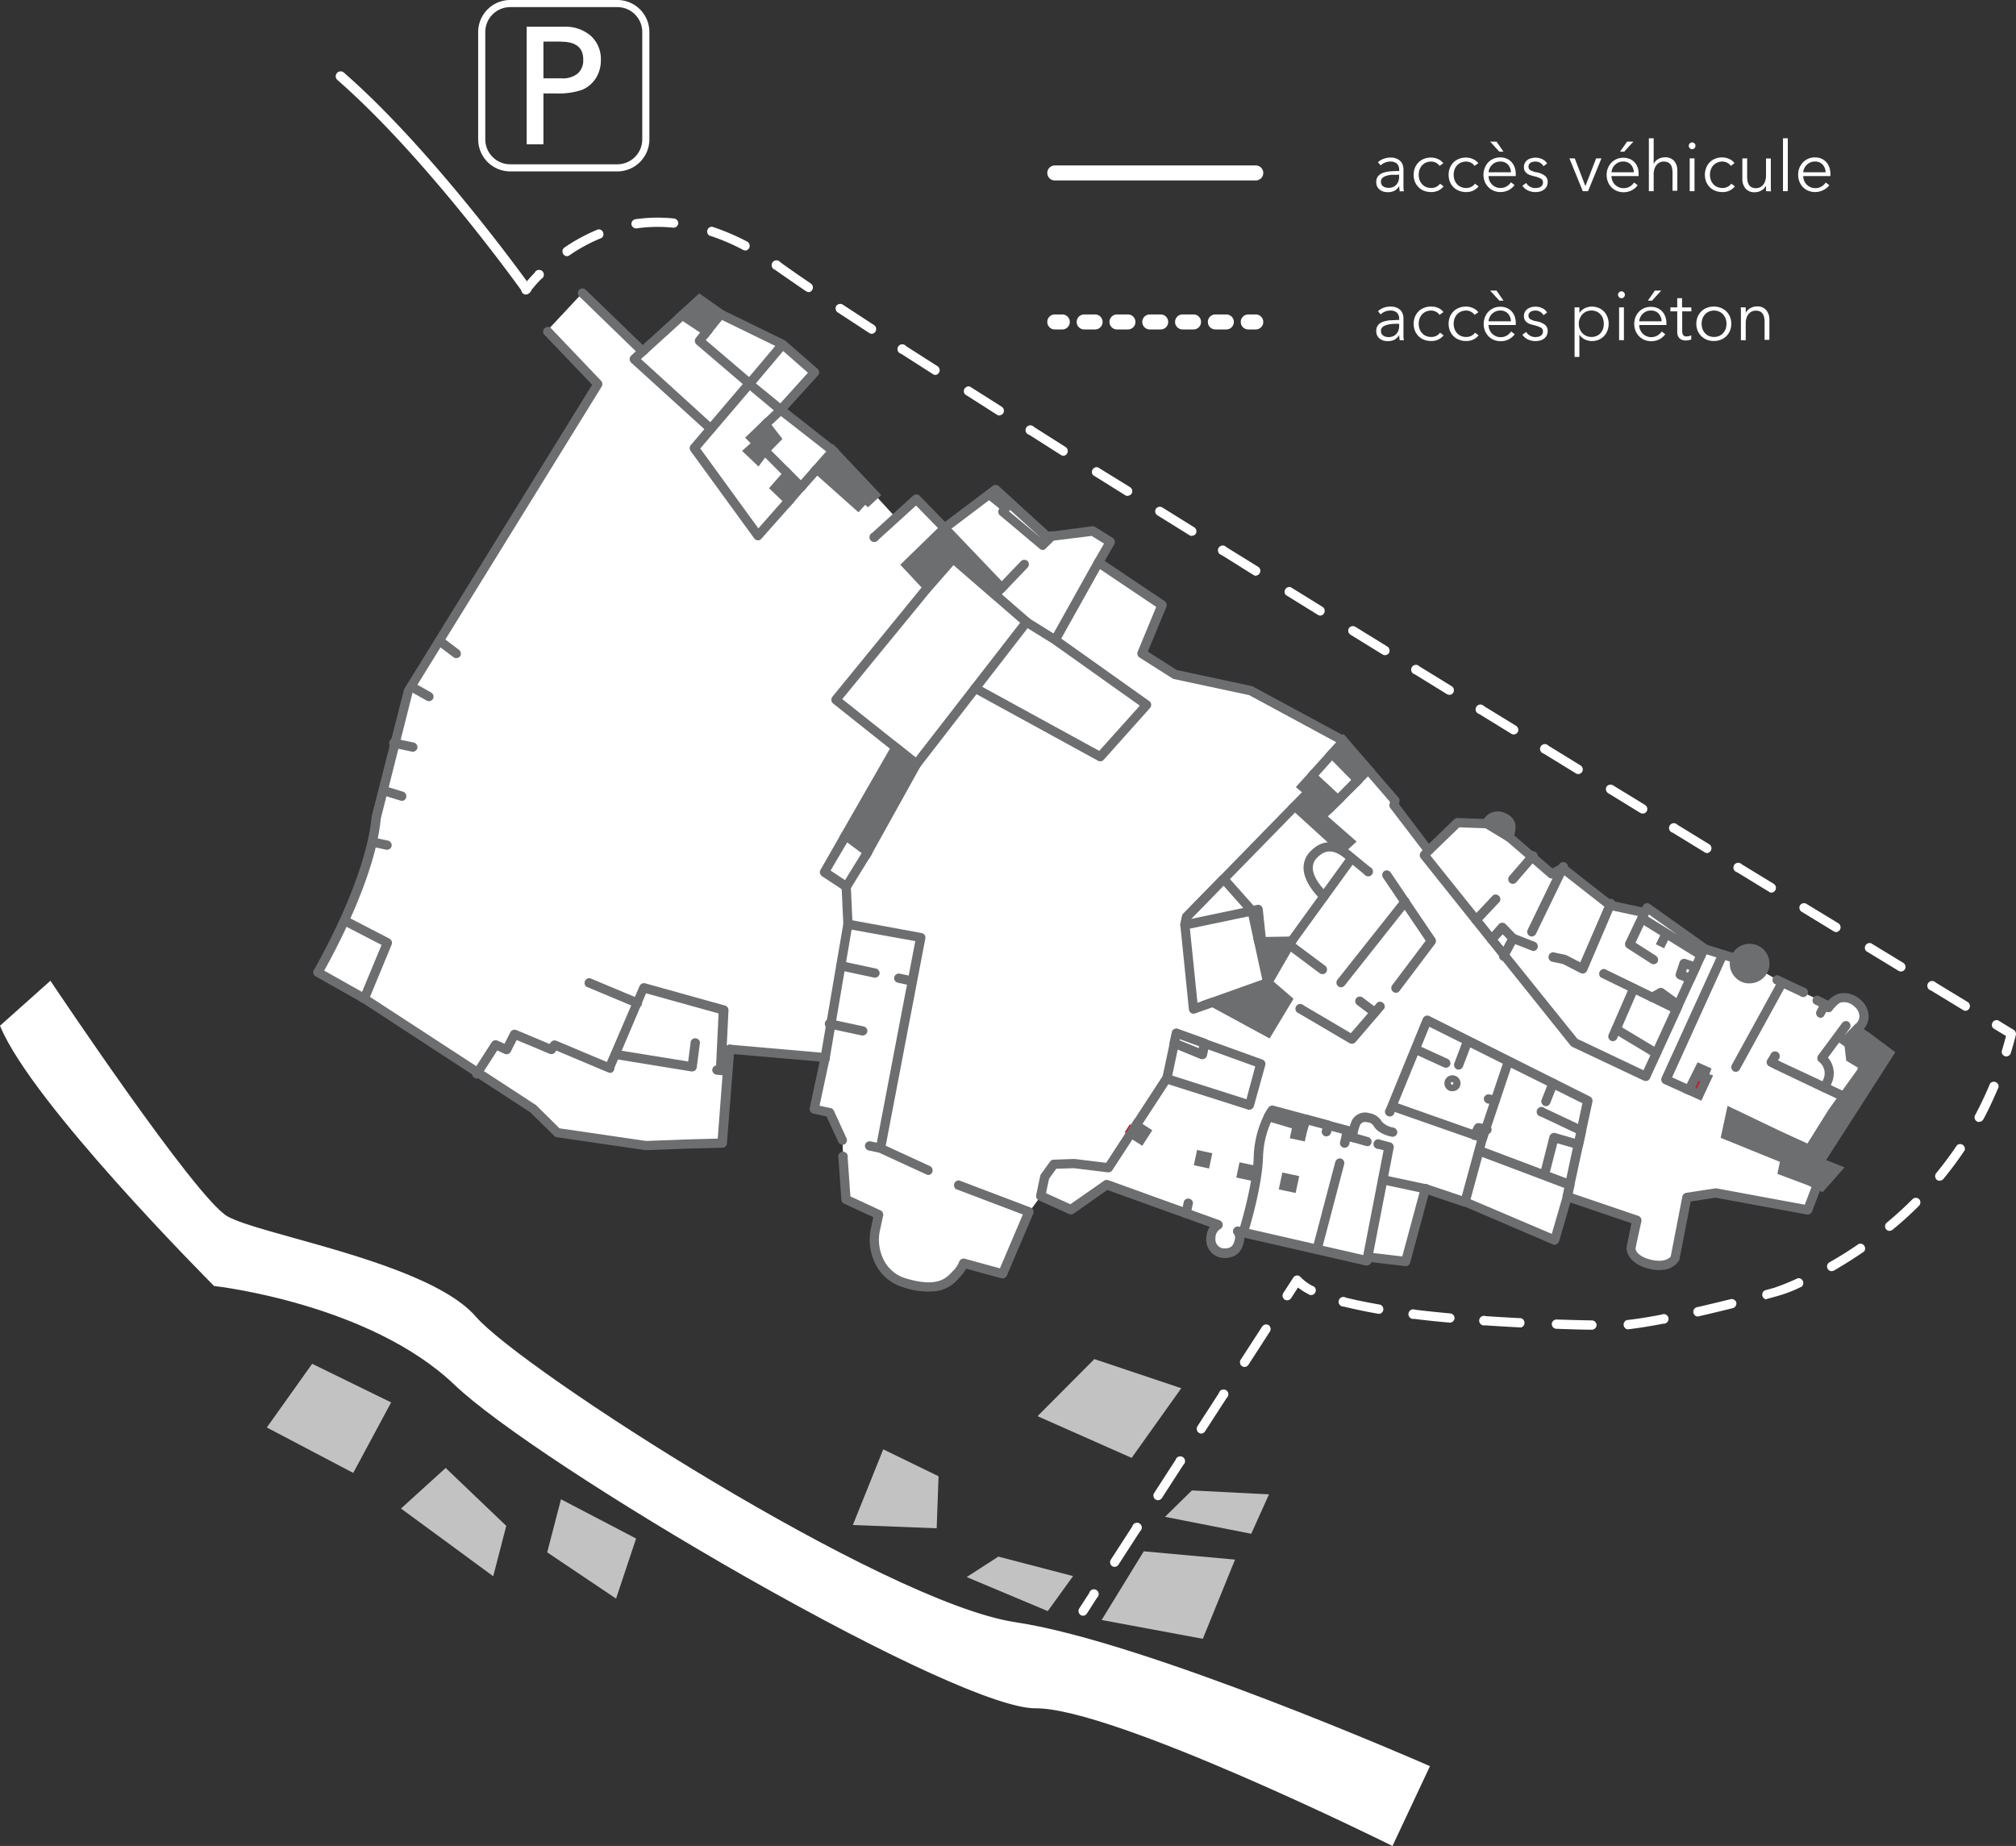
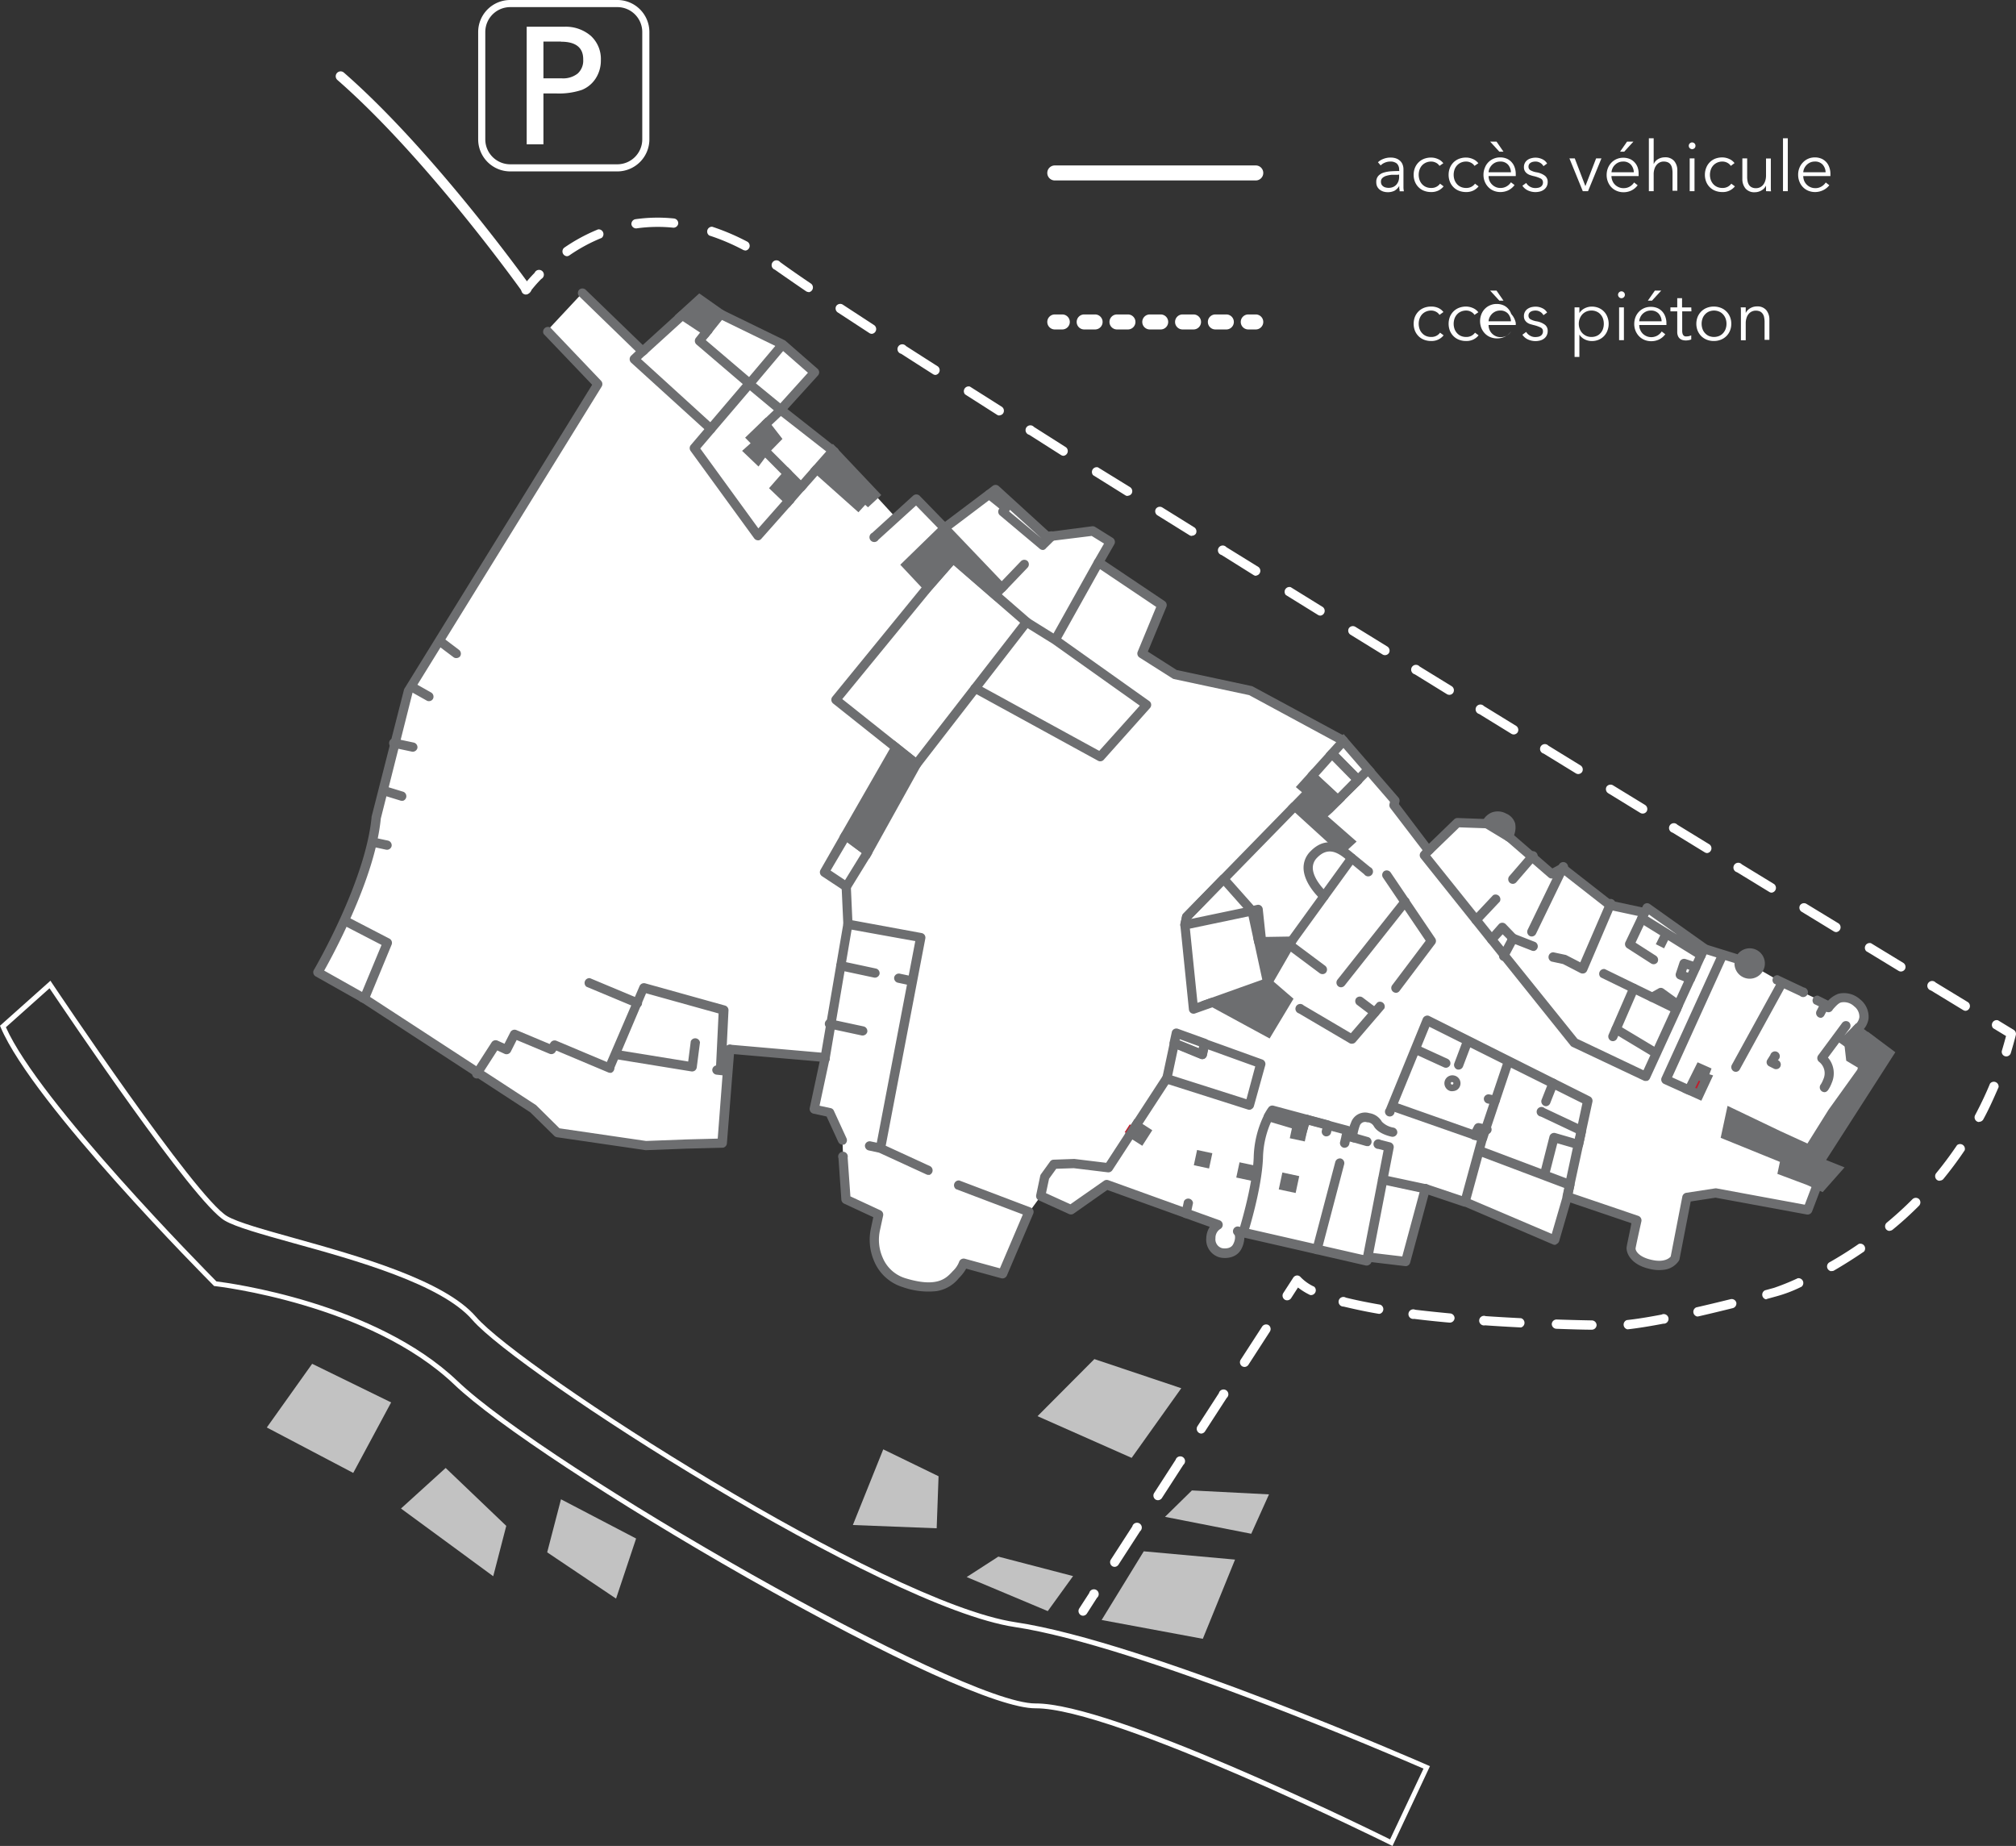
<svg xmlns="http://www.w3.org/2000/svg" viewBox="0 0 419.2 383.81">
  <rect x="0" y="0" width="419.2" height="383.81" fill="#333333" stroke="none" />
  <defs>
    <style>.cls-1,.cls-5{fill:#fff;}.cls-2{fill:none;stroke:#fff;stroke-miterlimit:10;stroke-width:1.48px;}.cls-3{fill:#6d6e70;}.cls-4{fill:#be1e2d;}.cls-5{opacity:0.7;}</style>
  </defs>
  <g id="Layer_2" data-name="Layer 2">
    <g id="Plan_d_accès" data-name="Plan d'accès">
      <line class="cls-1" x1="219.33" y1="35.96" x2="261.12" y2="35.96" />
      <path class="cls-1" d="M261.12,37.52H219.33a1.56,1.56,0,0,1,0-3.12h41.79a1.56,1.56,0,0,1,0,3.12Z" />
      <path class="cls-1" d="M220.89,68.5h-1.56a1.56,1.56,0,1,1,0-3.12h1.56a1.56,1.56,0,0,1,0,3.12Z" />
      <path class="cls-1" d="M234.54,68.5h-2.28a1.56,1.56,0,0,1,0-3.12h2.28a1.56,1.56,0,1,1,0,3.12Zm-6.83,0h-2.27a1.56,1.56,0,0,1,0-3.12h2.27a1.56,1.56,0,0,1,0,3.12Z" />
      <path class="cls-1" d="M255,68.5h-2.28a1.56,1.56,0,1,1,0-3.12H255a1.56,1.56,0,0,1,0,3.12Zm-6.82,0h-2.28a1.56,1.56,0,0,1,0-3.12h2.28a1.56,1.56,0,0,1,0,3.12Zm-6.83,0h-2.27a1.56,1.56,0,1,1,0-3.12h2.27a1.56,1.56,0,0,1,0,3.12Z" />
      <path class="cls-1" d="M261.12,68.5h-1.56a1.56,1.56,0,0,1,0-3.12h1.56a1.56,1.56,0,0,1,0,3.12Z" />
      <path class="cls-1" d="M290.93,35.34a1.72,1.72,0,0,0-.46-1.32,2,2,0,0,0-1.36-.43,2.81,2.81,0,0,0-1.13.22,2.64,2.64,0,0,0-.89.58l-.56-.65a3.2,3.2,0,0,1,1.12-.7,4.05,4.05,0,0,1,1.56-.28,3.49,3.49,0,0,1,1,.15,2.45,2.45,0,0,1,.84.46,2,2,0,0,1,.57.77,2.67,2.67,0,0,1,.21,1.1v3c0,.26,0,.54,0,.82a5.44,5.44,0,0,0,.09.71h-.89c0-.16,0-.34-.07-.54a5.44,5.44,0,0,1,0-.57h0a2.88,2.88,0,0,1-1,1,3.13,3.13,0,0,1-1.42.3,3.22,3.22,0,0,1-.81-.11,2.53,2.53,0,0,1-.76-.36,2.07,2.07,0,0,1-.57-.64,2,2,0,0,1-.22-1,1.82,1.82,0,0,1,.4-1.25,2.4,2.4,0,0,1,1.07-.69,6.61,6.61,0,0,1,1.53-.29q.87-.06,1.8-.06Zm-.29,1c-.41,0-.82,0-1.23,0a5.87,5.87,0,0,0-1.12.21,2.07,2.07,0,0,0-.82.44,1,1,0,0,0-.32.77,1.29,1.29,0,0,0,.13.62,1.32,1.32,0,0,0,.38.4,1.45,1.45,0,0,0,.51.21,2.47,2.47,0,0,0,1.51-.11,2,2,0,0,0,.69-.5,2.35,2.35,0,0,0,.42-.72,2.72,2.72,0,0,0,.14-.86v-.51Z" />
      <path class="cls-1" d="M299.32,34.49a1.83,1.83,0,0,0-.72-.65,2.24,2.24,0,0,0-1-.25,2.65,2.65,0,0,0-1.07.21,2.58,2.58,0,0,0-.83.58,2.66,2.66,0,0,0-.52.88,3.33,3.33,0,0,0,0,2.16,2.55,2.55,0,0,0,.52.87,2.4,2.4,0,0,0,.81.58,2.67,2.67,0,0,0,1.08.21,2.22,2.22,0,0,0,1.11-.25,2.19,2.19,0,0,0,.74-.64l.74.56a3.33,3.33,0,0,1-1.07.86,3.38,3.38,0,0,1-1.52.32,4,4,0,0,1-1.5-.27,3.24,3.24,0,0,1-1.14-.75,3.4,3.4,0,0,1-.74-1.14,3.91,3.91,0,0,1-.26-1.43,3.86,3.86,0,0,1,.26-1.42,3.4,3.4,0,0,1,.74-1.14,3.24,3.24,0,0,1,1.14-.75,4,4,0,0,1,1.5-.27,3.52,3.52,0,0,1,1.39.3,2.7,2.7,0,0,1,1.14.88Z" />
      <path class="cls-1" d="M306.6,34.49a1.83,1.83,0,0,0-.72-.65,2.2,2.2,0,0,0-1-.25,2.67,2.67,0,0,0-1.08.21,2.44,2.44,0,0,0-.82.58,2.53,2.53,0,0,0-.53.88,3.33,3.33,0,0,0,0,2.16,2.72,2.72,0,0,0,.52.87,2.4,2.4,0,0,0,.81.58,2.67,2.67,0,0,0,1.08.21,2.22,2.22,0,0,0,1.11-.25,2.19,2.19,0,0,0,.74-.64l.74.56a3.23,3.23,0,0,1-1.07.86,3.38,3.38,0,0,1-1.52.32,4,4,0,0,1-1.5-.27,3.33,3.33,0,0,1-1.14-.75,3.4,3.4,0,0,1-.74-1.14,3.91,3.91,0,0,1-.26-1.43,3.86,3.86,0,0,1,.26-1.42,3.4,3.4,0,0,1,.74-1.14,3.33,3.33,0,0,1,1.14-.75,4,4,0,0,1,1.5-.27,3.52,3.52,0,0,1,1.39.3,2.8,2.8,0,0,1,1.15.88Z" />
      <path class="cls-1" d="M315.18,36.14v.22a2.18,2.18,0,0,1,0,.25h-5.65a2.57,2.57,0,0,0,.2,1A2.52,2.52,0,0,0,311,38.88a2.29,2.29,0,0,0,1,.2,2.41,2.41,0,0,0,1.33-.36,2.58,2.58,0,0,0,.85-.82l.75.58a3.65,3.65,0,0,1-1.35,1.11,3.83,3.83,0,0,1-1.58.34,3.62,3.62,0,0,1-1.41-.27,3.3,3.3,0,0,1-1.11-.75,3.56,3.56,0,0,1-.74-1.14,3.72,3.72,0,0,1-.27-1.43,3.67,3.67,0,0,1,.27-1.42A3.3,3.3,0,0,1,310.57,33a3.32,3.32,0,0,1,1.35-.27,3.44,3.44,0,0,1,1.41.27,2.84,2.84,0,0,1,1,.73,3.07,3.07,0,0,1,.62,1.07A4,4,0,0,1,315.18,36.14Zm-1-.32a2.51,2.51,0,0,0-.62-1.6,2.1,2.1,0,0,0-1.64-.63,2.32,2.32,0,0,0-.92.18,2.36,2.36,0,0,0-.74.5,2.57,2.57,0,0,0-.51.71,2.28,2.28,0,0,0-.22.84Zm-4.33-6.38h1.33l1.45,2.1h-.86Z" />
      <path class="cls-1" d="M320.94,34.55a1.77,1.77,0,0,0-.67-.69,1.88,1.88,0,0,0-1-.27,2.31,2.31,0,0,0-.52.06,1.41,1.41,0,0,0-.47.19,1,1,0,0,0-.33.33,1,1,0,0,0-.12.48.83.83,0,0,0,.39.74,3.88,3.88,0,0,0,1.24.43,4,4,0,0,1,1.78.72,1.55,1.55,0,0,1,.58,1.27,2,2,0,0,1-.23,1,1.93,1.93,0,0,1-.59.65,2.45,2.45,0,0,1-.82.37,4.06,4.06,0,0,1-.92.11,3.71,3.71,0,0,1-1.5-.32,2.79,2.79,0,0,1-1.2-1l.79-.58a2.19,2.19,0,0,0,1.89,1.06,2.93,2.93,0,0,0,.61-.06,1.3,1.3,0,0,0,.51-.2,1,1,0,0,0,.35-.37,1.08,1.08,0,0,0,.13-.56.87.87,0,0,0-.51-.81,6.67,6.67,0,0,0-1.5-.5,6.44,6.44,0,0,1-.64-.19,2.26,2.26,0,0,1-.64-.32,1.75,1.75,0,0,1-.48-.53,1.6,1.6,0,0,1-.19-.8,1.81,1.81,0,0,1,.21-.9,1.75,1.75,0,0,1,.54-.61,2.3,2.3,0,0,1,.78-.35,3.37,3.37,0,0,1,.9-.12,3.25,3.25,0,0,1,1.39.32,2.2,2.2,0,0,1,1,.9Z" />
      <path class="cls-1" d="M330.21,39.75h-1.09l-2.78-6.82h1.11l2.21,5.77h0l2.23-5.77H333Z" />
      <path class="cls-1" d="M340.73,36.14v.22a2.29,2.29,0,0,1,0,.25h-5.65a2.58,2.58,0,0,0,.21,1,2.32,2.32,0,0,0,.52.78,2.39,2.39,0,0,0,.79.53,2.25,2.25,0,0,0,1,.2,2.44,2.44,0,0,0,1.34-.36,2.68,2.68,0,0,0,.85-.82l.74.58a3.65,3.65,0,0,1-1.35,1.11,3.8,3.8,0,0,1-1.58.34,3.6,3.6,0,0,1-1.4-.27,3.34,3.34,0,0,1-1.12-.75,3.54,3.54,0,0,1-.73-1.14,3.72,3.72,0,0,1-.27-1.43,3.86,3.86,0,0,1,.26-1.42,3.54,3.54,0,0,1,.73-1.14,3.32,3.32,0,0,1,1.09-.75,3.4,3.4,0,0,1,1.36-.27,3.48,3.48,0,0,1,1.41.27,2.84,2.84,0,0,1,1,.73,3.07,3.07,0,0,1,.62,1.07A4,4,0,0,1,340.73,36.14Zm-1-.32a2.46,2.46,0,0,0-.62-1.6,2.1,2.1,0,0,0-1.63-.63,2.32,2.32,0,0,0-.92.18,2.36,2.36,0,0,0-.74.5,2.21,2.21,0,0,0-.51.71,2.28,2.28,0,0,0-.22.84Zm-2-4.28h-.86l1.46-2.1h1.32Z" />
      <path class="cls-1" d="M343.9,34.06a2.06,2.06,0,0,1,.92-1,2.85,2.85,0,0,1,1.37-.35,2.4,2.4,0,0,1,1.94.77,3,3,0,0,1,.65,2v4.18h-1V36a4.88,4.88,0,0,0-.09-1,1.93,1.93,0,0,0-.29-.75,1.44,1.44,0,0,0-.57-.49,2.16,2.16,0,0,0-.9-.17,1.87,1.87,0,0,0-1.42.65,2.37,2.37,0,0,0-.47.83,3.51,3.51,0,0,0-.18,1.19v3.49h-1v-11h1v5.32Z" />
      <path class="cls-1" d="M352.55,30.31a.68.68,0,0,1-.21.51.72.72,0,0,1-.48.19.68.68,0,0,1-.48-.19.65.65,0,0,1-.22-.51.63.63,0,0,1,.22-.5.69.69,0,0,1,.48-.2.73.73,0,0,1,.48.2A.66.66,0,0,1,352.55,30.31Zm-.2,9.44h-1V32.93h1Z" />
      <path class="cls-1" d="M359.9,34.49a1.94,1.94,0,0,0-.73-.65,2.2,2.2,0,0,0-1-.25,2.67,2.67,0,0,0-1.08.21,2.48,2.48,0,0,0-1.35,1.46,3.33,3.33,0,0,0,0,2.16,2.72,2.72,0,0,0,.52.87,2.34,2.34,0,0,0,.82.58,2.62,2.62,0,0,0,1.07.21,2.22,2.22,0,0,0,1.11-.25,2.19,2.19,0,0,0,.74-.64l.75.56a3.18,3.18,0,0,1-2.6,1.18,4,4,0,0,1-1.5-.27,3.32,3.32,0,0,1-1.88-1.89,3.91,3.91,0,0,1-.26-1.43,3.86,3.86,0,0,1,.26-1.42A3.32,3.32,0,0,1,356.63,33a4,4,0,0,1,1.5-.27,3.52,3.52,0,0,1,1.39.3,2.73,2.73,0,0,1,1.15.88Z" />
      <path class="cls-1" d="M367.22,39.75c0-.18,0-.39,0-.61s0-.41,0-.55h0a2.23,2.23,0,0,1-.94,1,2.77,2.77,0,0,1-1.39.38,2.38,2.38,0,0,1-1.94-.78,3.05,3.05,0,0,1-.65-2V32.93h1v3.78a4.78,4.78,0,0,0,.09,1,2.11,2.11,0,0,0,.3.75,1.44,1.44,0,0,0,.57.49,1.93,1.93,0,0,0,.89.18,2.08,2.08,0,0,0,.77-.16,2,2,0,0,0,.66-.49,2.45,2.45,0,0,0,.46-.83,3.55,3.55,0,0,0,.18-1.19v-3.5h1v5.32c0,.19,0,.42,0,.71s0,.56.05.79Z" />
      <path class="cls-1" d="M371.75,39.75h-1v-11h1Z" />
      <path class="cls-1" d="M380.61,36.14v.22a2.29,2.29,0,0,1,0,.25h-5.65a2.79,2.79,0,0,0,.2,1,2.49,2.49,0,0,0,2.29,1.51,2.38,2.38,0,0,0,1.33-.36,2.61,2.61,0,0,0,.86-.82l.74.58A3.65,3.65,0,0,1,379,39.59a3.83,3.83,0,0,1-1.58.34,3.69,3.69,0,0,1-1.41-.27,3.3,3.3,0,0,1-1.11-.75,3.38,3.38,0,0,1-.73-1.14,3.72,3.72,0,0,1-.27-1.43,3.66,3.66,0,0,1,.26-1.42,3.38,3.38,0,0,1,.73-1.14A3.32,3.32,0,0,1,376,33a3.39,3.39,0,0,1,1.35-.27,3.49,3.49,0,0,1,1.42.27,3,3,0,0,1,1,.73,3.05,3.05,0,0,1,.61,1.07A3.75,3.75,0,0,1,380.61,36.14Zm-1-.32a2.46,2.46,0,0,0-.62-1.6,2.1,2.1,0,0,0-1.64-.63,2.27,2.27,0,0,0-.91.18,2.4,2.4,0,0,0-.75.5,2.57,2.57,0,0,0-.51.71,2.49,2.49,0,0,0-.22.84Z" />
-       <path class="cls-1" d="M290.93,66.32a1.72,1.72,0,0,0-.46-1.32,1.93,1.93,0,0,0-1.36-.43,2.81,2.81,0,0,0-1.13.22,2.64,2.64,0,0,0-.89.58l-.56-.66a3.51,3.51,0,0,1,1.12-.7,4.25,4.25,0,0,1,1.56-.27,3.49,3.49,0,0,1,1,.15,2.45,2.45,0,0,1,.84.46,1.92,1.92,0,0,1,.57.77,2.65,2.65,0,0,1,.21,1.09v3c0,.26,0,.53,0,.81a5.62,5.62,0,0,0,.09.72h-.89c0-.17,0-.35-.07-.54a5.59,5.59,0,0,1,0-.57h0a2.76,2.76,0,0,1-1,1,3.13,3.13,0,0,1-1.42.3,2.82,2.82,0,0,1-.81-.11,2.29,2.29,0,0,1-.76-.35,2,2,0,0,1-.57-.65,1.89,1.89,0,0,1-.22-1,1.82,1.82,0,0,1,.4-1.25,2.32,2.32,0,0,1,1.07-.69,6.12,6.12,0,0,1,1.53-.29c.58,0,1.18-.07,1.8-.07Zm-.29,1c-.41,0-.82,0-1.23.05a5.19,5.19,0,0,0-1.12.21,2.07,2.07,0,0,0-.82.44,1,1,0,0,0-.32.77,1.25,1.25,0,0,0,.13.61,1.12,1.12,0,0,0,.38.4,1.3,1.3,0,0,0,.51.22,2.47,2.47,0,0,0,1.51-.11,2.19,2.19,0,0,0,.69-.5,2.35,2.35,0,0,0,.42-.72,2.72,2.72,0,0,0,.14-.86v-.51Z" />
      <path class="cls-1" d="M299.32,65.47a1.83,1.83,0,0,0-.72-.65,2.12,2.12,0,0,0-1-.25,2.65,2.65,0,0,0-1.07.21,2.44,2.44,0,0,0-.83.58,2.66,2.66,0,0,0-.52.88,3.33,3.33,0,0,0,0,2.16,2.42,2.42,0,0,0,.52.86,2.29,2.29,0,0,0,.81.59,2.67,2.67,0,0,0,1.08.21,2.22,2.22,0,0,0,1.11-.25,2.19,2.19,0,0,0,.74-.64l.74.55a3.2,3.2,0,0,1-1.07.86,3.25,3.25,0,0,1-1.52.32,4,4,0,0,1-1.5-.27,3.24,3.24,0,0,1-1.14-.75,3.46,3.46,0,0,1-.74-1.13,4.06,4.06,0,0,1,0-2.86,3.46,3.46,0,0,1,.74-1.13,3.24,3.24,0,0,1,1.14-.75,4,4,0,0,1,1.5-.27A3.52,3.52,0,0,1,299,64a2.7,2.7,0,0,1,1.14.88Z" />
      <path class="cls-1" d="M306.6,65.47a1.83,1.83,0,0,0-.72-.65,2.08,2.08,0,0,0-1-.25,2.67,2.67,0,0,0-1.08.21,2.31,2.31,0,0,0-.82.58,2.53,2.53,0,0,0-.53.88,3.33,3.33,0,0,0,0,2.16,2.57,2.57,0,0,0,.52.86,2.29,2.29,0,0,0,.81.59,2.67,2.67,0,0,0,1.08.21,2.22,2.22,0,0,0,1.11-.25,2.19,2.19,0,0,0,.74-.64l.74.55a3.11,3.11,0,0,1-1.07.86,3.25,3.25,0,0,1-1.52.32,4,4,0,0,1-1.5-.27,3.33,3.33,0,0,1-1.14-.75,3.46,3.46,0,0,1-.74-1.13,4.06,4.06,0,0,1,0-2.86,3.46,3.46,0,0,1,.74-1.13,3.33,3.33,0,0,1,1.14-.75,4,4,0,0,1,1.5-.27,3.52,3.52,0,0,1,1.39.3,2.8,2.8,0,0,1,1.15.88Z" />
-       <path class="cls-1" d="M315.18,67.12v.21a2.18,2.18,0,0,1,0,.25h-5.65a2.57,2.57,0,0,0,.2,1,2.39,2.39,0,0,0,.53.79,2.5,2.5,0,0,0,.78.53,2.45,2.45,0,0,0,1,.2,2.41,2.41,0,0,0,1.33-.36,2.68,2.68,0,0,0,.85-.82l.75.58a3.75,3.75,0,0,1-1.35,1.11,3.82,3.82,0,0,1-1.58.33,3.62,3.62,0,0,1-1.41-.27,3.3,3.3,0,0,1-1.11-.75,3.63,3.63,0,0,1-.74-1.13,3.92,3.92,0,0,1,0-2.86,3.41,3.41,0,0,1,.72-1.13,3.36,3.36,0,0,1,1.1-.75,3.32,3.32,0,0,1,1.35-.27,3.44,3.44,0,0,1,1.41.27,2.84,2.84,0,0,1,1,.73,3.07,3.07,0,0,1,.62,1.07A4,4,0,0,1,315.18,67.12Zm-1-.32a2.49,2.49,0,0,0-.62-1.6,2.1,2.1,0,0,0-1.64-.63,2.32,2.32,0,0,0-.92.18,2.51,2.51,0,0,0-.74.49,2.61,2.61,0,0,0-.51.72,2.23,2.23,0,0,0-.22.84Zm-4.33-6.38h1.33l1.45,2.09h-.86Z" />
+       <path class="cls-1" d="M315.18,67.12v.21a2.18,2.18,0,0,1,0,.25h-5.65a2.57,2.57,0,0,0,.2,1,2.39,2.39,0,0,0,.53.79,2.5,2.5,0,0,0,.78.53,2.45,2.45,0,0,0,1,.2,2.41,2.41,0,0,0,1.33-.36,2.68,2.68,0,0,0,.85-.82a3.75,3.75,0,0,1-1.35,1.11,3.82,3.82,0,0,1-1.58.33,3.62,3.62,0,0,1-1.41-.27,3.3,3.3,0,0,1-1.11-.75,3.63,3.63,0,0,1-.74-1.13,3.92,3.92,0,0,1,0-2.86,3.41,3.41,0,0,1,.72-1.13,3.36,3.36,0,0,1,1.1-.75,3.32,3.32,0,0,1,1.35-.27,3.44,3.44,0,0,1,1.41.27,2.84,2.84,0,0,1,1,.73,3.07,3.07,0,0,1,.62,1.07A4,4,0,0,1,315.18,67.12Zm-1-.32a2.49,2.49,0,0,0-.62-1.6,2.1,2.1,0,0,0-1.64-.63,2.32,2.32,0,0,0-.92.18,2.51,2.51,0,0,0-.74.49,2.61,2.61,0,0,0-.51.72,2.23,2.23,0,0,0-.22.84Zm-4.33-6.38h1.33l1.45,2.09h-.86Z" />
      <path class="cls-1" d="M320.94,65.53a1.77,1.77,0,0,0-.67-.69,1.88,1.88,0,0,0-1-.27,2.31,2.31,0,0,0-.52.06,1.23,1.23,0,0,0-.47.19.9.9,0,0,0-.45.81.83.83,0,0,0,.39.74,3.88,3.88,0,0,0,1.24.43,4,4,0,0,1,1.78.72,1.54,1.54,0,0,1,.58,1.27,2,2,0,0,1-.23,1,1.88,1.88,0,0,1-.59.66,2.25,2.25,0,0,1-.82.36,3.76,3.76,0,0,1-2.42-.21,2.77,2.77,0,0,1-1.2-1l.79-.59a2,2,0,0,0,.77.76,2.08,2.08,0,0,0,1.12.31,2.93,2.93,0,0,0,.61-.06,1.47,1.47,0,0,0,.51-.2,1,1,0,0,0,.35-.38,1.06,1.06,0,0,0,.13-.56.85.85,0,0,0-.51-.8,7.14,7.14,0,0,0-1.5-.51l-.64-.18a2.26,2.26,0,0,1-.64-.32,1.88,1.88,0,0,1-.48-.53,1.6,1.6,0,0,1-.19-.8,1.81,1.81,0,0,1,.21-.9,1.75,1.75,0,0,1,.54-.61,2.53,2.53,0,0,1,.78-.36,3.82,3.82,0,0,1,.9-.11,3.11,3.11,0,0,1,1.39.32,2.2,2.2,0,0,1,1,.9Z" />
      <path class="cls-1" d="M328.41,74.22h-1V63.91h1v1.18h0a2.76,2.76,0,0,1,1.13-1,3.23,3.23,0,0,1,1.43-.34,3.71,3.71,0,0,1,1.45.27,3.37,3.37,0,0,1,1.11.76,3.33,3.33,0,0,1,.71,1.14,3.84,3.84,0,0,1,.26,1.41,3.8,3.8,0,0,1-.26,1.41,3.33,3.33,0,0,1-.71,1.14,3.37,3.37,0,0,1-1.11.76,3.71,3.71,0,0,1-1.45.27,3.23,3.23,0,0,1-1.43-.34,2.83,2.83,0,0,1-1.13-1h0Zm5.08-6.9a3.38,3.38,0,0,0-.17-1.07,2.5,2.5,0,0,0-.51-.87,2.21,2.21,0,0,0-.81-.59,2.53,2.53,0,0,0-1.09-.22,2.59,2.59,0,0,0-1.05.21,2.54,2.54,0,0,0-.83.58,2.71,2.71,0,0,0-.54.88,2.92,2.92,0,0,0-.2,1.08,3,3,0,0,0,.2,1.09,2.62,2.62,0,0,0,.54.86,2.7,2.7,0,0,0,.83.58,2.59,2.59,0,0,0,1.05.21,2.68,2.68,0,0,0,1.09-.21,2.21,2.21,0,0,0,.81-.59,2.5,2.5,0,0,0,.51-.87A3.38,3.38,0,0,0,333.49,67.32Z" />
      <path class="cls-1" d="M337.87,61.29a.66.66,0,0,1-.21.5.69.69,0,0,1-1,0,.7.7,0,0,1,0-1,.69.69,0,0,1,1,0A.66.66,0,0,1,337.87,61.29Zm-.2,9.44h-1V63.91h1Z" />
      <path class="cls-1" d="M346.51,67.12v.21a2.18,2.18,0,0,1,0,.25h-5.65a2.39,2.39,0,0,0,.2,1,2.52,2.52,0,0,0,.52.79,2.67,2.67,0,0,0,.79.53,2.58,2.58,0,0,0,2.31-.16,2.68,2.68,0,0,0,.85-.82l.74.58a3.64,3.64,0,0,1-1.34,1.11,3.82,3.82,0,0,1-1.58.33,3.62,3.62,0,0,1-1.41-.27,3.3,3.3,0,0,1-1.11-.75,3.63,3.63,0,0,1-.74-1.13,3.75,3.75,0,0,1-.27-1.43,4,4,0,0,1,.26-1.43,3.6,3.6,0,0,1,.73-1.13,3.35,3.35,0,0,1,2.45-1,3.48,3.48,0,0,1,1.41.27,2.84,2.84,0,0,1,1,.73,3.07,3.07,0,0,1,.62,1.07A4,4,0,0,1,346.51,67.12Zm-1-.32a2.49,2.49,0,0,0-.62-1.6,2.12,2.12,0,0,0-1.64-.63,2.32,2.32,0,0,0-.92.18,2.51,2.51,0,0,0-.74.49,2.25,2.25,0,0,0-.51.72,2.23,2.23,0,0,0-.22.84Zm-2-4.29h-.86l1.46-2.09h1.32Z" />
      <path class="cls-1" d="M351.71,64.74h-1.92v4a2.16,2.16,0,0,0,.07.62.9.9,0,0,0,.21.39.69.69,0,0,0,.33.19,1.77,1.77,0,0,0,.41,0,1.71,1.71,0,0,0,.43-.06,2.23,2.23,0,0,0,.43-.16l0,.86a2.48,2.48,0,0,1-.55.15,3,3,0,0,1-.62.06,2.52,2.52,0,0,1-.58-.08,1.42,1.42,0,0,1-1-.83,2.17,2.17,0,0,1-.16-.92V64.74h-1.42v-.83h1.42V62h1v1.92h1.92Z" />
      <path class="cls-1" d="M360,67.32a3.75,3.75,0,0,1-.27,1.43,3.38,3.38,0,0,1-1.9,1.88,3.92,3.92,0,0,1-1.47.27,3.87,3.87,0,0,1-1.46-.27,3.37,3.37,0,0,1-1.15-.75,3.49,3.49,0,0,1-.75-1.13,3.92,3.92,0,0,1,0-2.86,3.49,3.49,0,0,1,.75-1.13,3.37,3.37,0,0,1,1.15-.75,3.87,3.87,0,0,1,1.46-.27,3.92,3.92,0,0,1,1.47.27,3.38,3.38,0,0,1,1.9,1.88A3.75,3.75,0,0,1,360,67.32Zm-1,0a3.12,3.12,0,0,0-.18-1.07,2.69,2.69,0,0,0-.52-.87,2.33,2.33,0,0,0-.82-.59,2.74,2.74,0,0,0-2.15,0,2.35,2.35,0,0,0-.8.59,2.38,2.38,0,0,0-.52.87,3.27,3.27,0,0,0,0,2.14,2.38,2.38,0,0,0,.52.87,2.35,2.35,0,0,0,.8.59,2.86,2.86,0,0,0,2.15,0,2.33,2.33,0,0,0,.82-.59,2.69,2.69,0,0,0,.52-.87A3.12,3.12,0,0,0,359,67.32Z" />
      <path class="cls-1" d="M363,63.91c0,.19,0,.39,0,.61s0,.41,0,.56h0a2.22,2.22,0,0,1,.95-1,2.7,2.7,0,0,1,1.38-.37,2.37,2.37,0,0,1,1.94.77,3.06,3.06,0,0,1,.65,2v4.18h-1V67a4.88,4.88,0,0,0-.09-1,1.8,1.8,0,0,0-.3-.75,1.48,1.48,0,0,0-.56-.49,2.16,2.16,0,0,0-.9-.17,1.82,1.82,0,0,0-.76.16,1.84,1.84,0,0,0-.67.49,2.27,2.27,0,0,0-.46.83,3.49,3.49,0,0,0-.18,1.18v3.5h-1V65.41c0-.18,0-.42,0-.71s0-.55-.05-.79Z" />
      <path class="cls-2" d="M128.38.74h-22.3a5.92,5.92,0,0,0-5.91,5.9V29a5.93,5.93,0,0,0,5.91,5.9h22.3a5.93,5.93,0,0,0,5.91-5.9V6.64A5.92,5.92,0,0,0,128.38.74Z" />
      <path class="cls-1" d="M109.35,61.24a1,1,0,0,1-.56-.18,1,1,0,0,1-.22-1.34,30.4,30.4,0,0,1,2.6-3A1,1,0,1,1,112.55,58a27.14,27.14,0,0,0-2.42,2.8A1,1,0,0,1,109.35,61.24Z" />
      <path class="cls-1" d="M408.74,210.17a.93.93,0,0,1-.5-.14l-6.74-4.1a1,1,0,1,1,1-1.64l6.74,4.1a1,1,0,0,1-.5,1.78ZM395.27,202a.94.94,0,0,1-.5-.15l-6.72-4.09a1,1,0,0,1,1-1.65l6.73,4.1a1,1,0,0,1,.32,1.32A1,1,0,0,1,395.27,202Zm-13.44-8.2a1,1,0,0,1-.5-.14l-6.72-4.1a1,1,0,0,1-.32-1.33,1,1,0,0,1,1.32-.31l6.72,4.09a1,1,0,0,1-.5,1.79Zm-13.43-8.2a.91.91,0,0,1-.5-.15l-6.72-4.1a1,1,0,1,1,1-1.64l6.71,4.1a1,1,0,0,1-.5,1.79ZM355,177.37a1,1,0,0,1-.5-.14l-6.71-4.11a1,1,0,1,1,1-1.64l6.7,4.11a1,1,0,0,1-.5,1.78Zm-13.42-8.21a1,1,0,0,1-.5-.14l-6.7-4.11a1,1,0,0,1-.32-1.33,1,1,0,0,1,1.32-.31l6.71,4.11a1,1,0,0,1,.32,1.32A1,1,0,0,1,341.55,169.16Zm-13.4-8.22a1,1,0,0,1-.51-.15l-6.7-4.11a1,1,0,1,1,1-1.64l6.7,4.12a1,1,0,0,1,.32,1.32A1,1,0,0,1,328.15,160.94Zm-13.41-8.23a1,1,0,0,1-.5-.14l-6.7-4.12a1,1,0,1,1,1-1.64l6.7,4.12a1,1,0,0,1,.31,1.32A1,1,0,0,1,314.74,152.71Zm-13.4-8.24a1,1,0,0,1-.5-.14l-6.69-4.13a1,1,0,1,1,1-1.63l6.7,4.12a1,1,0,0,1,.31,1.32A.94.94,0,0,1,301.34,144.47ZM288,136.22a.94.94,0,0,1-.51-.14l-6.7-4.13a1,1,0,0,1-.31-1.33,1,1,0,0,1,1.32-.31l6.7,4.13a1,1,0,0,1,.31,1.33A1,1,0,0,1,288,136.22ZM274.57,128a1,1,0,0,1-.5-.14l-6.69-4.14a1,1,0,0,1,1-1.64l6.69,4.14a1,1,0,0,1-.51,1.78Zm-13.37-8.28a.94.94,0,0,1-.51-.14L254,115.39a1,1,0,1,1,1-1.63l6.69,4.14a1,1,0,0,1-.51,1.78Zm-13.37-8.29a.94.94,0,0,1-.5-.15l-6.68-4.15a1,1,0,0,1-.31-1.32,1,1,0,0,1,1.33-.31l6.67,4.15a1,1,0,0,1,.31,1.33A1,1,0,0,1,247.83,111.39Zm-13.35-8.31a.91.91,0,0,1-.5-.15l-6.68-4.17a1,1,0,0,1,1-1.63L235,101.3a1,1,0,0,1,.31,1.32A1,1,0,0,1,234.48,103.08Zm-13.33-8.35a1,1,0,0,1-.51-.15L214,90.4a1,1,0,1,1,1-1.63L221.66,93a1,1,0,0,1-.51,1.77Zm-13.32-8.38a.87.87,0,0,1-.51-.15L200.67,82a1,1,0,0,1,1-1.63l6.65,4.21a1,1,0,0,1,.29,1.33A.94.94,0,0,1,207.83,86.35Zm-13.29-8.43a1,1,0,0,1-.51-.15c-2.3-1.47-4.52-2.88-6.64-4.25a1,1,0,1,1,1-1.61c2.12,1.36,4.33,2.78,6.63,4.24a1,1,0,0,1-.52,1.77ZM181.3,69.41a.94.94,0,0,1-.53-.16l-6.6-4.31a1,1,0,0,1-.27-1.34,1,1,0,0,1,1.33-.27l6.59,4.31a1,1,0,0,1-.52,1.77Zm-13.16-8.69a1,1,0,0,1-.54-.17c-2.34-1.59-4.29-2.95-5.8-4l-.68-.48a1,1,0,1,1,1.11-1.57l.69.5c1.5,1.08,3.44,2.43,5.76,4a1,1,0,0,1-.54,1.76Zm-50.29-7.45a1,1,0,0,1-.55-1.75,36.36,36.36,0,0,1,7.08-3.83,1,1,0,0,1,.72,1.78,34.75,34.75,0,0,0-6.71,3.63A.93.93,0,0,1,117.85,53.27ZM155,52.08a1.06,1.06,0,0,1-.45-.11,44.47,44.47,0,0,0-7.06-3,1,1,0,0,1,.6-1.83,47.28,47.28,0,0,1,7.36,3.14,1,1,0,0,1-.45,1.82Zm-22.7-4.59a1,1,0,0,1-1-.82,1,1,0,0,1,.81-1.09,33,33,0,0,1,8.07-.15,1,1,0,0,1,.85,1.06,1,1,0,0,1-1.05.85,31.62,31.62,0,0,0-7.6.14Z" />
      <path class="cls-1" d="M417.2,219.65a.95.95,0,0,1-.92-1.24c.3-1,.58-2,.85-3l-2.67-1.62a1,1,0,0,1,1-1.65l3.28,2a1,1,0,0,1,.43,1.06c-.32,1.26-.68,2.52-1.05,3.75A1,1,0,0,1,417.2,219.65Z" />
      <path class="cls-1" d="M331,276.47h0c-1.79,0-4.34-.08-7.4-.19a1,1,0,0,1-.93-1,1,1,0,0,1,1-.93c3.05.1,5.59.16,7.38.19a1,1,0,0,1,.94,1A1,1,0,0,1,331,276.47Zm7.39-.08a1,1,0,0,1-.11-1.92c1.94-.21,4.37-.59,7.22-1.14a1,1,0,1,1,.37,1.89c-2.9.55-5.38.95-7.38,1.17ZM316.24,276h-.05c-2.55-.13-5-.27-7.39-.44a1,1,0,1,1,.13-1.91c2.35.16,4.82.3,7.35.43a1,1,0,0,1,0,1.92Zm-14.74-1h-.09c-2.59-.23-5.07-.49-7.37-.78a1,1,0,1,1,.23-1.9c2.29.27,4.75.53,7.32.77a1,1,0,0,1,.87,1A1,1,0,0,1,301.5,275Zm51.42-1.27a1,1,0,0,1-.21-1.9c2.24-.51,4.65-1.09,7.16-1.71a1,1,0,0,1,1.17.7,1,1,0,0,1-.7,1.16c-2.53.63-4.95,1.21-7.21,1.73Zm-66.07-.56h-.16c-2.73-.46-5.19-1-7.31-1.51a1,1,0,1,1,.47-1.86c2.08.52,4.48,1,7.16,1.47a1,1,0,0,1-.16,1.91Zm80.41-3a1,1,0,0,1-.25-1.89l1.87-.51a49,49,0,0,0,4.94-2,1,1,0,0,1,.79,1.76,28.43,28.43,0,0,1-5.22,2v0l-1.89.52A1.07,1.07,0,0,1,367.26,270.13Zm13.54-5.86a1,1,0,0,1-.48-1.8c2.11-1.19,4.18-2.49,6.18-3.87a1,1,0,0,1,1.1,1.58c-2.05,1.41-4.18,2.75-6.33,4A1,1,0,0,1,380.8,264.27Zm12.13-8.37a1,1,0,0,1-.74-.35,1,1,0,0,1,.12-1.36c1.87-1.55,3.68-3.2,5.38-4.91a1,1,0,0,1,1.36,0,1,1,0,0,1,0,1.36c-1.74,1.75-3.59,3.44-5.51,5A1,1,0,0,1,392.93,255.9Zm10.4-10.43a.94.94,0,0,1-.61-.22,1,1,0,0,1-.13-1.35c1.54-1.88,3-3.84,4.35-5.84a1,1,0,0,1,1.59,1.07c-1.38,2.06-2.88,4.07-4.46,6A1,1,0,0,1,403.33,245.47Zm8.2-12.22a.92.92,0,0,1-.45-.12,1,1,0,0,1-.39-1.3c1.13-2.12,2.18-4.33,3.11-6.57a1,1,0,0,1,1.78.74c-1,2.29-2,4.56-3.2,6.74A1,1,0,0,1,411.53,233.25Z" />
      <path class="cls-1" d="M267.63,270.36a.91.91,0,0,1-.52-.16,1,1,0,0,1-.28-1.33l2.09-3.23a1,1,0,0,1,.73-.44.93.93,0,0,1,.79.33,9.18,9.18,0,0,0,2.83,2,1,1,0,0,1-.84,1.73,13.5,13.5,0,0,1-2.53-1.56l-1.46,2.26A1,1,0,0,1,267.63,270.36Z" />
      <path class="cls-1" d="M231.78,325.78a1,1,0,0,1-.52-.15,1,1,0,0,1-.29-1.33l4.48-6.93a1,1,0,1,1,1.62,1l-4.48,6.93A1,1,0,0,1,231.78,325.78Zm9-13.86a1,1,0,0,1-.52-.15,1,1,0,0,1-.28-1.33l4.48-6.93a1,1,0,1,1,1.61,1.05l-4.48,6.93A1,1,0,0,1,240.74,311.92Zm9-13.85a1,1,0,0,1-.81-1.49l4.48-6.92a1,1,0,1,1,1.62,1l-4.49,6.93A1,1,0,0,1,249.71,298.07Zm9-13.86a1,1,0,0,1-.52-.15,1,1,0,0,1-.29-1.33l4.49-6.93a1,1,0,0,1,1.32-.29,1,1,0,0,1,.29,1.33l-4.48,6.93A1,1,0,0,1,258.67,284.21Z" />
      <path class="cls-1" d="M225.21,335.94a.91.91,0,0,1-.52-.16,1,1,0,0,1-.29-1.33l2.09-3.23a1,1,0,1,1,1.61,1L226,335.5A1,1,0,0,1,225.21,335.94Z" />
      <path class="cls-1" d="M109.52,30V5.56h7.75a8,8,0,0,1,5.58,1.89,6.51,6.51,0,0,1,2.09,5.07,6.82,6.82,0,0,1-1.07,3.78A6.19,6.19,0,0,1,121,18.69a15,15,0,0,1-5.32.74H113V30Zm7.14-21.36H113v7.65h3.83a4.87,4.87,0,0,0,3.29-1,3.61,3.61,0,0,0,1.15-2.88C121.31,9.93,119.76,8.67,116.66,8.67Z" />
      <path class="cls-1" d="M109.46,61.12a1,1,0,0,1-.83-.43c-.2-.28-19.82-27.79-38.47-44.06a1,1,0,0,1,1.34-1.54c18.84,16.43,38.6,44.14,38.8,44.41a1,1,0,0,1-.25,1.43A1,1,0,0,1,109.46,61.12Z" />
      <path class="cls-1" d="M113.75,68.78l7.35-7.87L133.6,73l11.88-10.8,4.38,3.07,12.87,6.28,6.68,5.84-7.08,7.8,10.9,8.49,8.67,9.18,4.36,4.75,4.26-3.87,5.88,6,10.58-8,10.73,9.8,9.45-1.22,3.67,2.29L228.41,117l13.2,8.87-4.17,10.06,6.87,4.36,15.77,3.37,19.29,10.43,10.7,12.36-.21,1s6.85,9.76,7.16,9.46l6-5.84,6.09.22,13.52,10.48,2.28-1.21,9.86,7.71,7.19,1.54.5-1,11.88,8.45,9.45,3.13,6.81,3.94,10,4.68s3.77-3.32,5.44-1,2.83,3.15.88,5.16,6.09,5.64,6.09,5.64l-17.24,23,2.76,2-2.62,7.87-19-3.73L350.81,249l-2.41,12.41s-1,2.79-5,1.55-4.42-2.35-4.18-3.28,1.13-5.92,1.13-5.92l-14.4-4.92-2.58,8.89-18.71-7.79-8.57-2.34-3.77,14.74-7.92-.94-.59.94L258,256.18s0,3.1-1.88,3.65-3.84.67-3.89-.58-.32-4.4.72-4.61-1.81-.72-1.81-.72l-21-7.57-7.81,5-5.9-2.68L214,252l-5.5,12.89-8.12-2.21s-1.94,7.77-12.33,4.06-5.25-14-5.25-14l-6.86-3.3-.61-8.62-.16-3.76-2.62-5.71-3.25-.7,2-10.8-19.54-1.67-1.55,19.56-14.92.47-19.35-2.65-4.68-4.63L73.89,206.56l-7.8-4.38,5.5-10.83s6.13-11.64,6.64-21.31,6.67-26.39,6.67-26.39l39.26-63.82Z" />
      <path class="cls-3" d="M75.9,208.56a.9.9,0,0,1-.62-.11L65.62,203a1,1,0,0,1-.45-.59.92.92,0,0,1,.1-.74s2.67-4.57,5.46-10.7h0c3.75-8.23,6-15.51,6.53-21a.8.8,0,0,1,0-.15L84,143.41a1.31,1.31,0,0,1,.12-.27L123.13,80,113.05,69.44a1,1,0,0,1,1.39-1.33L125,79.19a1,1,0,0,1,.12,1.17L85.79,144,79.18,170.2c-.54,5.62-2.67,12.59-6.32,20.75L81,195.17a1,1,0,0,1,.44,1.22L76.64,208a.92.92,0,0,1-.57.54Zm-8.49-6.75,7.87,4.43,4.06-9.77-7.28-3.77C70.09,196.94,68.25,200.31,67.41,201.81Z" />
      <path class="cls-3" d="M162.48,86.17a1,1,0,0,1-.86-1.6L168,77.5l-5.84-5.11-12.77-6.22a1,1,0,0,1,.85-1.73l12.87,6.28a1,1,0,0,1,.22.14l6.68,5.83a1,1,0,0,1,.33.67,1,1,0,0,1-.25.7l-7.08,7.8A1,1,0,0,1,162.48,86.17Z" />
      <polygon class="cls-3" points="166.55 101.28 164.03 104.13 161.24 101.48 163.82 98.54 166.55 101.28" />
      <path class="cls-3" d="M164.09,105.51l-4.18-4,3.86-4.42,4.09,4.1Zm-1.52-4.09,1.4,1.32,1.26-1.43L163.86,100Z" />
      <path class="cls-3" d="M166.69,102.22a.94.94,0,0,1-.78-.22,1,1,0,0,1-.08-1.36l3.31-3.76a1,1,0,0,1,1.45,1.28l-3.32,3.75A.93.93,0,0,1,166.69,102.22Z" />
      <path class="cls-3" d="M157.76,112.34a.61.61,0,0,1-.19,0,1,1,0,0,1-.73-.39L143.61,93.77a1,1,0,0,1,0-1.19l11.42-13.41a1,1,0,0,1,1.35-.11L163,84.48,173.82,93a1,1,0,1,1-1.18,1.51L161.74,86l-5.81-4.84L145.61,93.25l12.08,16.61,5.62-6.37a1,1,0,1,1,1.44,1.27L158.33,112A.93.93,0,0,1,157.76,112.34Z" />
      <path class="cls-3" d="M133.75,74a1,1,0,0,1-.81-.26L120.43,61.6a1,1,0,0,1,0-1.36,1,1,0,0,1,1.35,0l11.87,11.49,7.58-6.89a1,1,0,0,1,1.35.06,1,1,0,0,1-.06,1.36l-8.25,7.5A1,1,0,0,1,133.75,74Z" />
      <polygon class="cls-3" points="149.86 65.31 146.97 68.92 141.85 65.53 145.48 62.23 149.86 65.31" />
      <path class="cls-3" d="M147.17,70.2l-6.88-4.55L145.4,61l5.85,4.12Zm-3.76-4.79,3.36,2.22,1.7-2.13-2.91-2Z" />
      <path class="cls-3" d="M156,80.74h-.06a1,1,0,0,1-.71-.22l-10.42-8.91a1,1,0,0,1-.13-1.33l1.58-2a1,1,0,1,1,1.5,1.19l-1,1.25,9,7.67L162,71a1,1,0,0,1,1.47,1.24l-6.92,8.21A.93.93,0,0,1,156,80.74Z" />
      <path class="cls-3" d="M148,90.14a1,1,0,0,1-.8-.24L131.22,75.38a1,1,0,0,1,0-1.41l1.73-1.64a1,1,0,1,1,1.33,1.39l-1,.94,15.18,13.82a1,1,0,0,1,.06,1.36A.91.91,0,0,1,148,90.14Z" />
      <path class="cls-3" d="M150.36,238.63h-.12l-7.34.19-8.49.32h-.18l-18.43-2.69a1,1,0,0,1-.53-.26l-5-4.91L75.23,208.42a1,1,0,1,1,1-1.61l35.15,22.91a.57.57,0,0,1,.15.12l4.81,4.76,18,2.63,8.42-.32,6.48-.17,1-13.16-1.28-.14a1,1,0,0,1-.85-1.06,1,1,0,0,1,.79-.85l.52-10.81-15.08-4.2-5.07,11.95,13.83,2.24.54-4.22a1,1,0,0,1,1.91.25l-.67,5.2a1,1,0,0,1-.38.65,1,1,0,0,1-.73.18l-15.27-2.48-.93,2.18a1,1,0,0,1-1.77-.75h0L133,205a1,1,0,0,1,1.15-.55l16.63,4.63a1,1,0,0,1,.7,1l-.36,7.34a1,1,0,0,1,.69-.22,1,1,0,0,1,.89,1l-.37,4.6v0l-1.18,14.93A1,1,0,0,1,150.36,238.63Z" />
      <path class="cls-3" d="M132.7,209.5a.94.94,0,0,1-.52-.06l-10.24-4.28a1,1,0,0,1,.74-1.78l10.25,4.29a1,1,0,0,1,.51,1.26A.92.92,0,0,1,132.7,209.5Z" />
      <path class="cls-3" d="M127,223.05a1,1,0,0,1-.52-.07l-10.81-4.55-.21.32a1,1,0,0,1-1.17.36l-6.86-2.87-1.23,2.44a1,1,0,0,1-1.26.44l-1.54-.71-3.26,5.06a1,1,0,1,1-1.61-1l3.71-5.76a1,1,0,0,1,1.21-.35l1.45.66,1.22-2.4a1,1,0,0,1,1.23-.46l6.94,2.91.22-.32a1,1,0,0,1,1.17-.36l11.55,4.86a1,1,0,0,1-.23,1.84Z" />
      <path class="cls-3" d="M175.32,238a1,1,0,0,1-1-.55l-2.44-5.31-2.77-.6a1,1,0,0,1-.74-1.14l2.07-9.68-18.75-1.63a1,1,0,0,1-.87-1,1,1,0,0,1,1-.88l19.83,1.73a1,1,0,0,1,.69.39,1,1,0,0,1,.17.77l-2.1,9.8,2.31.5a.92.92,0,0,1,.67.54l2.64,5.75a1,1,0,0,1-.47,1.28A1.25,1.25,0,0,1,175.32,238Z" />
      <polygon class="cls-3" points="181.9 102.89 180.49 104.19 179.85 103.63 178.44 105.17 169.87 97.52 173.23 93.71 181.9 102.89" />
      <path class="cls-3" d="M178.5,106.51l-10-8.91,4.69-5.31,10.06,10.64-2.76,2.55-.58-.51Zm-7.28-9.07,7.15,6.38,1.41-1.54.69.61.06,0-7.28-7.7Z" />
      <path class="cls-3" d="M217,114.34a1,1,0,0,1-.76-.21l-8.34-7a1,1,0,0,1-.15-1.32l.06-.07-2.73-2.2a1,1,0,0,1-.36-.76,1,1,0,0,1,.38-.75l1.31-1a1,1,0,0,1,1.22,0l10.41,9.5.58-.07a1,1,0,0,1,.8,1.64l-1.89,1.86A1,1,0,0,1,217,114.34Zm-7.16-8,6.69,5.57L210,106a.89.89,0,0,1-.14.25Z" />
      <polygon class="cls-4" points="354.88 224.19 353.3 227.6 351.19 226.64 353.44 222.12 354.67 222.67 354.17 223.97 354.88 224.19" />
      <path class="cls-3" d="M353.77,228.86l-3.89-1.75,3.11-6.24,2.9,1.29-.45,1.2.78.24Zm-1.28-2.68.34.15.71-1.54-.31-.1Z" />
      <path class="cls-3" d="M351.33,227.59a.94.94,0,0,1-.54-.07L346,225.36a1,1,0,0,1-.5-.54,1,1,0,0,1,0-.73L357.39,198a1,1,0,0,1,1.75.79L347.69,224l3.89,1.76a1,1,0,0,1-.25,1.82Z" />
      <path class="cls-3" d="M297.17,177.8H297a1,1,0,0,1-.7-.38L289.09,168a1,1,0,0,1-.17-.78l.11-.5-5.25-6.06a1,1,0,0,1,1.45-1.25l5.56,6.42a1,1,0,0,1,.22.83l-.12.53,6.24,8.24,5.25-5.08a1,1,0,0,1,.71-.27l6.09.22a1,1,0,0,1-.07,1.92l-5.68-.2-5.74,5.55A1,1,0,0,1,297.17,177.8Z" />
      <path class="cls-3" d="M279.51,155a.91.91,0,0,1-.6-.11l-19.17-10.36-15.63-3.34a1.07,1.07,0,0,1-.31-.13l-6.87-4.36a1,1,0,0,1-.37-1.18l3.86-9.33-12.55-8.43a1,1,0,0,1-.3-1.28l2-3.46L227,111.43l-8.1,1a1,1,0,0,1-1.07-.83.94.94,0,0,1,.83-1.08l8.43-1.1a1,1,0,0,1,.63.14l3.67,2.29a1,1,0,0,1,.33,1.29l-2,3.49,12.47,8.37a1,1,0,0,1,.35,1.16l-3.86,9.32,6,3.83,15.6,3.34a.77.77,0,0,1,.25.1l19.3,10.42a1,1,0,0,1-.32,1.8Z" />
      <path class="cls-3" d="M353.87,199.55a.93.93,0,0,1-.65-.13l-12.32-7.63a1,1,0,0,1-.36-1.23l1.09-2.24a1,1,0,0,1,.63-.5.94.94,0,0,1,.79.15l11.88,8.44a1,1,0,0,1,.31,1.19l-.64,1.4a1,1,0,0,1-.6.52Zm-11.22-9,6.15,3.82-5.95-4.24Z" />
      <path class="cls-3" d="M361,200.19a1,1,0,0,1-.44,0l-6.45-2a1,1,0,1,1,.58-1.83l6.45,2a1,1,0,0,1,.63,1.21A1,1,0,0,1,361,200.19Z" />
      <path class="cls-3" d="M342.14,190.7a1.38,1.38,0,0,1-.35,0l-7.19-1.54a1.07,1.07,0,0,1-.39-.18l-9.37-7.33-1.73.91a1,1,0,0,1-1.08-.12l-8.66-7.51-.26-.16a1,1,0,0,1,1-1.64l.34.21a.94.94,0,0,1,.12.09l8.22,7.13,1.69-.91a1,1,0,0,1,1,.1l9.69,7.57,7,1.5a1,1,0,0,1,.74,1.14A1,1,0,0,1,342.14,190.7Z" />
      <path class="cls-3" d="M196.55,110.76a1,1,0,0,1-.84-.28l-5.23-5.37-7.83,7.11a1,1,0,1,1-1.29-1.42l8.51-7.74a1,1,0,0,1,1.34,0l5.29,5.44,8.59-6.47a1,1,0,0,1,1.35.19,1,1,0,0,1-.19,1.34l-9.27,7A.9.9,0,0,1,196.55,110.76Z" />
      <path class="cls-3" d="M361.09,222.84a.94.94,0,0,1-.61-.11,1,1,0,0,1-.38-1.3l9.19-16.73-.38-.18a1,1,0,0,1,.82-1.74l1.3.62h0l4.06,1.92a1,1,0,1,1-.82,1.73L371,205.52l-9.24,16.83A.93.93,0,0,1,361.09,222.84Z" />
      <path class="cls-3" d="M314.71,183.76a1,1,0,0,1-.78-.23,1,1,0,0,1-.09-1.36l4-4.63a1,1,0,1,1,1.45,1.27l-4,4.63A1,1,0,0,1,314.71,183.76Z" />
      <path class="cls-3" d="M307.06,192.22a1,1,0,0,1-.81-.25,1,1,0,0,1,0-1.36l4.22-4.48a1,1,0,0,1,1.4,1.32l-4.22,4.48A1,1,0,0,1,307.06,192.22Z" />
      <path class="cls-3" d="M318.66,194.7a.94.94,0,0,1-.57-.08,1,1,0,0,1-.44-1.29l6.42-13.25a1,1,0,1,1,1.73.83l-6.42,13.26A1,1,0,0,1,318.66,194.7Z" />
      <path class="cls-3" d="M312.79,199.79a1,1,0,0,1-1-1.4l.13-.25a1,1,0,0,1,1.3-.4,1,1,0,0,1,.4,1.3l-.13.25A1,1,0,0,1,312.79,199.79Z" />
      <path class="cls-3" d="M319,197.71a.93.93,0,0,1-.49-.06L314.29,196a1,1,0,1,1,.7-1.79l4.24,1.66a1,1,0,0,1-.21,1.85Z" />
      <path class="cls-3" d="M329.22,202.4a.93.93,0,0,1-.59-.09L325,200.44l-2.4-.52A1,1,0,0,1,323,198l2.53.54a.85.85,0,0,1,.24.09l2.83,1.46,5.32-12.3a1,1,0,1,1,1.76.76L330,201.84a1,1,0,0,1-.56.52A.47.47,0,0,1,329.22,202.4Z" />
      <path class="cls-3" d="M344,200.47a1,1,0,0,1-.67-.14l-5-3.21a1,1,0,0,1-.35-1.22l2.55-5.35a1,1,0,0,1,1.74.83L340.09,196l4.26,2.74a1,1,0,0,1,.29,1.33A1,1,0,0,1,344,200.47Z" />
      <line class="cls-4" x1="346.49" y1="194.12" x2="345.18" y2="196.77" />
      <rect class="cls-3" x="344.36" y="194.48" width="2.96" height="1.92" transform="translate(17.07 418.41) rotate(-63.62)" />
      <path class="cls-3" d="M335.52,216.47a1.08,1.08,0,0,1-.53-.07,1,1,0,0,1-.5-1.27l4.35-10a1,1,0,0,1,1.27-.5,1,1,0,0,1,.49,1.26l-4.34,10A1,1,0,0,1,335.52,216.47Z" />
      <path class="cls-3" d="M344.51,219.94a1,1,0,0,1-.64-.13l-8.32-5a1,1,0,0,1-.33-1.32,1,1,0,0,1,1.32-.33l8.32,5a1,1,0,0,1,.33,1.31A.93.93,0,0,1,344.51,219.94Z" />
      <path class="cls-3" d="M343.69,208.31a1,1,0,0,1-.56-.09l-10.27-5a1,1,0,0,1,.84-1.73l10.27,5a1,1,0,0,1-.28,1.82Z" />
      <path class="cls-3" d="M312.92,199.54h-.05a.94.94,0,0,1-.84-.36l-2.6-3.24a1,1,0,0,1,0-1.24l2.24-2.55a1,1,0,0,1,1.42,0l2.21,2.3a1,1,0,0,1,.16,1.11l-1.86,3.5A1,1,0,0,1,312.92,199.54Zm-1.49-4.16,1.18,1.47.85-1.59-1-1Z" />
      <path class="cls-3" d="M310.33,196.3a1,1,0,0,1-.9-.35l-14-17.52a1,1,0,0,1,0-1.24l.88-1a1,1,0,1,1,1.44,1.28l-.34.38,13.53,16.88a1,1,0,0,1-.15,1.35A1,1,0,0,1,310.33,196.3Z" />
      <path class="cls-3" d="M351.63,204.42a1,1,0,0,1-.5,0l-2.1-.84a1,1,0,0,1-.56-1.19l.79-2.38a1,1,0,0,1,1.21-.61l2.43.79a1,1,0,0,1,.57,1.31l-1.11,2.42A1,1,0,0,1,351.63,204.42Zm-1.05-2.34.41.16.29-.61-.5-.16Z" />
      <path class="cls-3" d="M352.74,202a.87.87,0,0,1-.54-.08,1,1,0,0,1-.48-1.27l1.13-2.45a1,1,0,0,1,1.75.8l-1.13,2.45A1,1,0,0,1,352.74,202Z" />
      <path class="cls-3" d="M348.73,210.76a1,1,0,0,1-.57-.09l-5-2.45a.93.93,0,0,1-.54-.84,1,1,0,0,1,.49-.87l1.78-1a.94.94,0,0,1,1,.06l3.63,2.61a1,1,0,0,1,.32,1.18l-.37.82a1,1,0,0,1-.55.5Z" />
      <path class="cls-3" d="M342.31,224.74a.9.9,0,0,1-.56-.08l-14.82-7a.88.88,0,0,1-.34-.26L312,199.19a1,1,0,0,1,.15-1.35,1,1,0,0,1,1.35.15L328,216l13.74,6.53,6-13.1a1,1,0,0,1,1.27-.48,1,1,0,0,1,.48,1.28l-6.42,14a1,1,0,0,1-.55.51Z" />
      <path class="cls-3" d="M348.79,210.62a1,1,0,0,1-.55-.07,1,1,0,0,1-.47-1.28l2.84-6.2a1,1,0,0,1,1.28-.47,1,1,0,0,1,.47,1.27l-2.84,6.2A1,1,0,0,1,348.79,210.62Z" />
      <path class="cls-3" d="M366.91,201a3.16,3.16,0,1,1-2.43-3.76A3.16,3.16,0,0,1,366.91,201Z" />
-       <path class="cls-3" d="M364.45,204.4a4.4,4.4,0,0,1-1.49,0,4.13,4.13,0,1,1,4.89-3.17h0A4.11,4.11,0,0,1,364.45,204.4Zm-1-6.25a2.2,2.2,0,1,0,2.48,2.64h0a2.2,2.2,0,0,0-1.69-2.62A2.34,2.34,0,0,0,363.49,198.15Z" />
      <path class="cls-3" d="M386.21,215a1,1,0,0,1-.81-.25,1,1,0,0,1,0-1.36l.29-.3a2.47,2.47,0,0,0,.94-1.59,2.69,2.69,0,0,0-1.09-2.27,3.06,3.06,0,0,0-2.72-.8c-.44.13-.86.49-1.71,1.46a1,1,0,1,1-1.44-1.27,5.63,5.63,0,0,1,2.61-2,5,5,0,0,1,4.52,1.18,4.61,4.61,0,0,1,1.74,4,4.29,4.29,0,0,1-1.47,2.65l-.27.28A1,1,0,0,1,386.21,215Z" />
      <path class="cls-3" d="M378.71,211.62a1,1,0,0,1-1-1.39l.51-1-1-.48a1,1,0,0,1,.86-1.72l1.83.91h0l.81.4a1,1,0,0,1-.83,1.74l-.53,1A1,1,0,0,1,378.71,211.62Z" />
      <path class="cls-3" d="M193.19,244.27a.89.89,0,0,1-.55-.08l-9.86-4.53-2.17-.47a1,1,0,0,1-.74-.79.83.83,0,0,1,0-.35,1,1,0,0,1,1.14-.74l1.31.28,8-41.91-13.24-2.39L172.54,220a1,1,0,1,1-1.9-.32L175.37,192a1,1,0,0,1,1.12-.79L191.63,194a1,1,0,0,1,.63.4,1,1,0,0,1,.15.73l-8.24,43.09,9.27,4.27a1,1,0,0,1-.25,1.82Z" />
      <path class="cls-3" d="M182.1,203.26a.83.83,0,0,1-.35,0l-7.11-1.52a1,1,0,0,1-.74-1.14,1,1,0,0,1,1.15-.74l7.1,1.52a1,1,0,0,1,.74,1.14A1,1,0,0,1,182.1,203.26Z" />
      <path class="cls-3" d="M189.88,204.93a1.38,1.38,0,0,1-.35,0l-2.85-.61a1,1,0,0,1-.74-1.15,1,1,0,0,1,1.14-.73l2.85.6a1,1,0,0,1-.05,1.9Z" />
      <path class="cls-3" d="M179.52,215.29a1,1,0,0,1-.35,0l-6.6-1.42A1,1,0,1,1,173,212l6.61,1.42a1,1,0,0,1,.73,1.14A1,1,0,0,1,179.52,215.29Z" />
      <polygon class="cls-3" points="208.26 122.23 206.92 123.66 198.18 116.05 192.89 122.09 188.53 117.44 196.4 109.81 208.26 122.23" />
      <path class="cls-3" d="M207,125l-8.72-7.59-5.35,6.12-5.73-6.11,9.24-9,13.16,13.78Zm-8.9-10.3,8.77,7.63.08-.08-10.57-11.06-6.49,6.3,3,3.18Z" />
      <path class="cls-3" d="M190.71,159.8h0a1,1,0,0,1-.72-.2l-16.78-13.35a1,1,0,0,1-.14-1.36l19.11-23.41,5.3-6.07a1,1,0,0,1,1.36-.09l15.25,13.27a1,1,0,0,1,.13,1.32l-22.87,29.53A1,1,0,0,1,190.71,159.8Zm-15.57-14.45,15.26,12.14,21.72-28-13.85-12-4.66,5.32Z" />
      <path class="cls-3" d="M228.92,158.28a.93.93,0,0,1-.61-.11l-26-14.24a.94.94,0,0,1-.38-1.3,1,1,0,0,1,1.3-.38l25.34,13.87,8.44-9.4-18.11-12.87-6-3.72a1,1,0,0,1-.3-1.32,1,1,0,0,1,1.32-.31l5.14,3.21,8.49-15.2a1,1,0,0,1,1.3-.37,1,1,0,0,1,.49.69,1,1,0,0,1-.11.62l-8.56,15.32,18.3,13a.93.93,0,0,1,.4.68,1,1,0,0,1-.24.75L229.48,158A.93.93,0,0,1,228.92,158.28Z" />
      <polygon class="cls-3" points="190.56 158.85 180.44 177.1 175.81 173.69 186.26 155.43 190.56 158.85" />
      <path class="cls-3" d="M180.75,178.52l-6.2-4.57L186,154l5.81,4.62Zm-3.68-5.1,3.06,2.26,9.2-16.59-2.79-2.21Z" />
      <path class="cls-3" d="M176.12,185.31a1,1,0,0,1-.68-.15l-4.54-3a1,1,0,0,1-.3-1.28l4.37-7.64a1,1,0,0,1,1.41-.3l4.63,3.41a1,1,0,0,1,.25,1.28l-4.47,7.26a.93.93,0,0,1-.61.43ZM172.71,181l3,2,3.48-5.65-3-2.25Z" />
      <path class="cls-3" d="M194.73,268.45a15.83,15.83,0,0,1-7-.83,9.42,9.42,0,0,1-5.95-5.36,11.18,11.18,0,0,1-.68-6.88l.49-2.3-6.08-2.83a1,1,0,0,1-.56-.8l-.6-8.63a1,1,0,1,1,1.91-.13l.57,8.06,6.27,2.91a1,1,0,0,1,.54,1.07l-.66,3.05a9.19,9.19,0,0,0,.55,5.68,7.47,7.47,0,0,0,4.77,4.32c6.55,2,8.41,0,9.64-1.29l.18-.2a5.26,5.26,0,0,0,1.3-1.88,1,1,0,0,1,1.19-.7l7.31,2,4.77-11.2-13.91-5.27a1,1,0,0,1,.69-1.8l14.84,5.63a1,1,0,0,1,.54.52,1,1,0,0,1,0,.76l-5.49,12.88a1,1,0,0,1-1.14.55l-7.32-2a8.56,8.56,0,0,1-1.38,1.83l-.18.19A7.41,7.41,0,0,1,194.73,268.45Z" />
      <path class="cls-3" d="M95,136.82a.92.92,0,0,1-.72-.19L90.78,134a1,1,0,0,1,1.16-1.54l3.53,2.68a1,1,0,0,1,.18,1.35A1,1,0,0,1,95,136.82Z" />
      <path class="cls-3" d="M89.34,145.77a.92.92,0,0,1-.62-.11L85,143.57a1,1,0,0,1,.94-1.68L89.67,144a1,1,0,0,1,.36,1.31A.94.94,0,0,1,89.34,145.77Z" />
      <path class="cls-3" d="M86,156.28a.83.83,0,0,1-.35,0l-3.67-.78a1,1,0,1,1,.4-1.88l3.67.78a1,1,0,0,1,.74,1.15A1,1,0,0,1,86,156.28Z" />
      <path class="cls-3" d="M83.78,166.48a1.11,1.11,0,0,1-.44,0l-4-1.23a1,1,0,0,1,.57-1.84l4,1.23a1,1,0,0,1-.14,1.87Z" />
      <path class="cls-3" d="M80.64,176.67a1.38,1.38,0,0,1-.35,0L77.2,176a1,1,0,0,1,.4-1.88l3.09.66a1,1,0,0,1,.74,1.15A1,1,0,0,1,80.64,176.67Z" />
      <path class="cls-3" d="M369.45,222.29a.92.92,0,0,1-.56-.08l-1-.5a.95.95,0,0,1-.4-1.37l.63-1a1,1,0,1,1,1.64,1l-.08.12.08,0a1,1,0,0,1,.45,1.28A.93.93,0,0,1,369.45,222.29Z" />
      <path class="cls-3" d="M379.45,227.08a1,1,0,0,1-.82-1.64,5.32,5.32,0,0,0,.49-1,3,3,0,0,0-.85-3.65,1,1,0,0,1-.21-1.36l5-6.75a1,1,0,0,1,1.35-.2,1,1,0,0,1,.2,1.35l-4.51,6.06a5,5,0,0,1,.79,5.26,7.08,7.08,0,0,1-.78,1.52,1.7,1.7,0,0,1-.31.29A.89.89,0,0,1,379.45,227.08Z" />
      <polygon class="cls-3" points="388.9 216.12 387.4 221.49 384.79 219.93 384.31 215.77 386.06 214.01 388.9 216.12" />
      <path class="cls-3" d="M388,223l-4.1-2.46-.58-5.09,2.66-2.68,4,3Zm-2.3-3.62,1.12.67,1-3.52-1.63-1.22-.84.84Z" />
-       <path class="cls-3" d="M385.74,230a1,1,0,0,1-.55-.08L378.9,227,369,222.28a1,1,0,0,1,.82-1.74L386,228.11a1,1,0,0,1,.51.59,1,1,0,0,1-.1.78v0A1,1,0,0,1,385.74,230Z" />
      <polygon class="cls-3" points="378.3 241.66 381.88 243.09 378.72 246.7 377.79 246.27 376.14 245.52 370.67 243.46 371.19 241 358.87 235.97 359.87 231.3 360.02 231.37 369.87 236.09 376.16 238.96 376.18 238.94 381 231.27 387.04 222.81 387.4 221.49 388.9 216.12 392.76 219.01 379.06 240.29 378.3 241.66" />
      <path class="cls-3" d="M379,247.87l-3.23-1.48-6.19-2.32.53-2.49-12.32-5,1.43-6.65,1.24.59,9.86,4.72,5.51,2.52,4.38-7,6-8.36,2.19-7.88,5.71,4.26-14.39,22.41,3.83,1.53Zm-7.19-5,4.7,1.77,2,.91,1.79-2.05-3.33-1.33,1.3-2.33,13.24-20.58-2-1.51-1.53,5.5-6.14,8.6-5.24,8.33-.78-.32L369.47,237l-8.91-4.27-.58,2.69,12.32,5Z" />
      <path class="cls-3" d="M346.05,264a7.65,7.65,0,0,1-2.7-.1c-4.52-.89-5.23-3.66-5.12-4.57.07-.55.71-3.42,1-5l-13.67-4.64a1,1,0,0,1-.63-1.12l4.11-19.18L314.2,222l-5,14.92a.91.91,0,0,1-.49.56.93.93,0,0,1-.73,0l-18-6.3,0,.07a1,1,0,1,1-1.78-.73l7.66-18.75a1,1,0,0,1,.55-.53.94.94,0,0,1,.77,0L330.62,228a1,1,0,0,1,.51,1.06L327,248.16l13.68,4.65a1,1,0,0,1,.63,1.12c-.44,1.94-1.15,5.17-1.21,5.62s.6,1.87,3.58,2.45c2.45.49,3.45-.42,3.72-.74l2.42-12.48a1,1,0,0,1,.8-.77h0l6-.92a1.14,1.14,0,0,1,.32,0l18.34,3.39,1.83-4.82a1,1,0,0,1,1.8.69l-2.12,5.56a1,1,0,0,1-1.07.61l-19-3.5-5.16.79-2.33,12a1,1,0,0,1-.11.29A4.29,4.29,0,0,1,346.05,264Zm-55.36-34.58,17,6,4.8-14.26-6.77-3.38-1.52,4a1,1,0,0,1-1.24.56,1,1,0,0,1-.56-1.24l1.59-4.23-6.77-3.38Z" />
      <path class="cls-3" d="M300.8,222a1.06,1.06,0,0,1-.55-.08L293.86,219a1,1,0,0,1,.81-1.75l6.38,2.93a1,1,0,0,1,.47,1.28A1,1,0,0,1,300.8,222Z" />
      <path class="cls-3" d="M311.05,229.73a1,1,0,0,1-.35,0l-1.4-.3a1,1,0,0,1-.74-1.14,1,1,0,0,1,1.15-.74l1.39.3a1,1,0,0,1,.74,1.14A1,1,0,0,1,311.05,229.73Z" />
      <path class="cls-3" d="M306.74,237a1,1,0,0,1-.59-.1,1,1,0,0,1-.41-1.3l.82-1.57a1,1,0,0,1,1.05-.5l1.48.32a1,1,0,1,1-.4,1.88l-.76-.16-.48.92A1,1,0,0,1,306.74,237Z" />
      <path class="cls-3" d="M323.44,258.81a.88.88,0,0,1-.53-.07l-18.65-8a1,1,0,0,1-.55-1.14l3.64-13.32a.94.94,0,0,1,1.18-.67,1,1,0,0,1,.67,1.18l-.5,1.83,11.77,4.44,1.73-6.79a1,1,0,0,1,1.2-.69l4.1,1.19.25-1.14-7.37-3.48a1,1,0,1,1,.82-1.73l8.06,3.8a1,1,0,0,1,.53,1.07l-.62,2.89a1,1,0,0,1-.45.62,1,1,0,0,1-.76.1l-4.14-1.19-1.54,6,4.5,1.7a1,1,0,0,1,.6,1.1l-.52,2.41-2.65,9.13a1,1,0,0,1-.51.6A.79.79,0,0,1,323.44,258.81Zm-17.66-9.46,16.89,7.2,2.33-8,.33-1.53-17.14-6.47Z" />
      <path class="cls-3" d="M321.54,230a1,1,0,0,1-1-1.3l1.51-3.83a1,1,0,0,1,1.25-.54,1,1,0,0,1,.54,1.25l-1.51,3.83A1,1,0,0,1,321.54,230Z" />
      <path class="cls-3" d="M302.21,226.86a1.74,1.74,0,0,1-.6,0,1.64,1.64,0,0,1-1-.72,1.66,1.66,0,0,1-.23-1.25,1.66,1.66,0,0,1,2-1.27,1.65,1.65,0,0,1,.56,3A1.72,1.72,0,0,1,302.21,226.86Zm-.51-1.69a.24.24,0,0,0,0,.2.25.25,0,0,0,.17.11.26.26,0,0,0,.21,0,.28.28,0,0,0,.11-.17.23.23,0,0,0,0-.2A.24.24,0,0,0,302,225a.25.25,0,0,0-.21,0,.23.23,0,0,0-.11.17Z" />
      <path class="cls-3" d="M390.58,222.26a.92.92,0,0,1-.71-.17l-8.21-5.87a1,1,0,0,1,1.12-1.57l8.21,5.88a1,1,0,0,1,.22,1.34A1,1,0,0,1,390.58,222.26Z" />
      <polygon class="cls-3" points="280.68 174.99 278.97 176.51 269.2 167.6 272.08 164.66 272.08 164.65 270.79 163.56 272.79 161.35 278.21 166.37 276.33 168.27 274.63 169.73 280.68 174.99" />
      <path class="cls-3" d="M279,177.8l-11.14-10.15,2.86-2.93-1.27-1.07,3.32-3.67,6.86,6.35L277,168.94l-.91.79,6,5.25Zm-8.37-10.24,8.39,7.66.24-.23-6.06-5.27,2.54-2.18,1.13-1.14-4-3.69-.68.76,1,.83-.19.83Z" />
-       <polygon class="cls-3" points="284.51 160 282.39 162.14 277 156.68 279.37 154.07 284.51 160" />
      <path class="cls-3" d="M282.39,163.51l-6.71-6.8,3.7-4.1,6.44,7.44Zm-4.06-6.86,4.06,4.12.81-.81-3.85-4.44Z" />
      <path class="cls-3" d="M278.36,167.31a.92.92,0,0,1-.8-.24l-5.42-5a1,1,0,0,1-.06-1.35l4.21-4.66a1,1,0,0,1,1.4,0l5.39,5.45a1,1,0,0,1,0,1.36L278.89,167A.93.93,0,0,1,278.36,167.31Zm-4.22-6,4,3.74,2.86-2.89-4-4.06Z" />
      <path class="cls-3" d="M278.36,167.31a1,1,0,0,1-.83-1.62l4.18-4.23a1,1,0,0,1,1.37,1.36L278.89,167A.93.93,0,0,1,278.36,167.31Z" />
      <polygon class="cls-3" points="267.72 207.86 263.64 214.63 252.14 208.4 263.6 204.31 267.72 207.86" />
      <path class="cls-3" d="M264,215.92l-14.19-7.71,14-5,5.16,4.45Zm-9.5-7.34,8.8,4.77,3.19-5.29-3.09-2.66Z" />
      <polygon class="cls-3" points="268.58 195.68 263.6 204.31 261.75 195.79 262.32 195.78 268.58 195.68" />
      <path class="cls-3" d="M263.18,206.94l-2.62-12.09,9.7-.16Zm-.25-10.21,1.08,4.94,2.89-5Z" />
      <path class="cls-3" d="M261.89,196.74a1.11,1.11,0,0,1-.44,0,1,1,0,0,1-.65-.72l-1.38-6.4a1,1,0,0,1,.73-1.14,1,1,0,0,1,1.14.74l1.38,6.35a.94.94,0,0,1,0,.55A1,1,0,0,1,261.89,196.74Z" />
      <path class="cls-3" d="M248.33,210.76a1,1,0,0,1-.66-.13,1,1,0,0,1-.45-.72l-1.78-17.48a1.15,1.15,0,0,1,0-.19.77.77,0,0,1,0-.15l.36-1.66a1,1,0,0,1,.25-.47l7.7-7.89a.94.94,0,0,1,.71-.29.92.92,0,0,1,.69.32l5.91,6.65a1,1,0,0,1,.2.94,1,1,0,0,1-.72.64l-13.12,2.75L249,208.5l2.81-1a1,1,0,0,1,.65,1.81l-4,1.42Zm6.08-26.61-6.74,6.91,10.86-2.27Z" />
      <path class="cls-3" d="M246.54,193.26a.83.83,0,0,1-.35,0,1,1,0,0,1-.74-1.14l.36-1.68a1,1,0,0,1,.25-.47l22.45-23a1,1,0,0,1,1.38,1.35L247.63,191.1l-.3,1.42A1,1,0,0,1,246.54,193.26Z" />
      <path class="cls-3" d="M268.72,196.63a1,1,0,0,1-.71-.17,1,1,0,0,1-.21-1.34l12.5-17.26a1.14,1.14,0,0,1,.65-.39,1,1,0,0,1,.74.21l3.21,2.62a1,1,0,1,1-1.22,1.49l-2.42-2-11.91,16.43A.93.93,0,0,1,268.72,196.63Z" />
      <path class="cls-3" d="M290.37,206.42a1,1,0,0,1-.92-1.53l7-9.29-8.89-13.14a1,1,0,0,1,.25-1.33,1,1,0,0,1,1.34.25l9.27,13.71a1,1,0,0,1,0,1.12L291,206.05A.92.92,0,0,1,290.37,206.42Z" />
      <path class="cls-3" d="M281.22,217a.88.88,0,0,1-.63-.12l-10.51-6.18a1,1,0,1,1,1-1.66l9.81,5.78,5.5-6.38a1,1,0,0,1,1.46,1.25l-6,7A.92.92,0,0,1,281.22,217Z" />
      <path class="cls-3" d="M286,211.45a.94.94,0,0,1-.72-.18l-3.11-2.35a1,1,0,0,1-.19-1.34,1,1,0,0,1,1.35-.19l3.11,2.35a1,1,0,0,1,.18,1.34A.9.9,0,0,1,286,211.45Z" />
      <path class="cls-3" d="M279,205.26a.94.94,0,0,1-.75-.2,1,1,0,0,1-.16-1.35l13.34-16.83a1,1,0,0,1,1.35-.16,1,1,0,0,1,.16,1.35l-13.34,16.84A1,1,0,0,1,279,205.26Z" />
      <path class="cls-3" d="M275.14,202.53a1,1,0,0,1-.73-.18l-6.62-4.94a1,1,0,0,1,1.15-1.54l6.62,4.94a1,1,0,0,1,.2,1.35A.92.92,0,0,1,275.14,202.53Z" />
      <path class="cls-3" d="M275.48,187.3a1,1,0,0,1-.78-.23c-.15-.13-3.51-3.14-3.64-6.47A4.78,4.78,0,0,1,272.5,177c2.57-2.64,5.58-2.49,8.92.46l.27.23a1,1,0,0,1-1.22,1.49l-.32-.28c-1.91-1.68-4-2.91-6.28-.56a2.94,2.94,0,0,0-.89,2.19c.1,2.51,3,5.09,3,5.11a1,1,0,0,1-.49,1.67Z" />
      <path class="cls-3" d="M262.47,196.73h-.05a1,1,0,0,1-1.06-.86l-.59-5.6-.19.05a1,1,0,0,1-1.16-.72,1,1,0,0,1,.71-1.16l1.26-.29a.93.93,0,0,1,.78.15,1,1,0,0,1,.4.68l.71,6.69A1,1,0,0,1,262.47,196.73Z" />
      <path class="cls-3" d="M250.11,220.21a.9.9,0,0,1-.51-.06l-5.81-2.38a1,1,0,0,1-.58-1.09l.45-2.07a.91.91,0,0,1,.47-.64,1,1,0,0,1,.79-.07l5.87,2.12a1,1,0,0,1,.62,1.1l-.5,2.34a1,1,0,0,1-.49.65A1.12,1.12,0,0,1,250.11,220.21Zm-4.85-3.91,4,1.63.08-.39-4-1.46Z" />
      <path class="cls-3" d="M260,230.72a.93.93,0,0,1-.44,0l-17.23-5.48a1,1,0,0,1-.65-1.12l1.58-7.4a1,1,0,0,1,.49-.65,1,1,0,0,1,.82,0l4.75,1.94.26-1.21a.95.95,0,0,1,1.26-.7l11.66,4.2a1,1,0,0,1,.6,1.16L260.73,230a1,1,0,0,1-.47.59A.89.89,0,0,1,260,230.72Zm-16.26-7.09,15.44,4.92,1.83-6.82-9.78-3.53-.27,1.26a1,1,0,0,1-.49.65,1,1,0,0,1-.82,0l-4.75-1.94Z" />
      <path class="cls-3" d="M284.35,263.12a.93.93,0,0,1-.37,0s-15.63-3.6-25.23-5.78a5.48,5.48,0,0,1-.68,2.45c-1.19,2.08-3.75,1.86-4.55,1.62a3.81,3.81,0,0,1-2.69-4,4.58,4.58,0,0,1,.72-2.32l-21.3-7.67-7,4.92a1,1,0,0,1-.95.09L216,249.57a1,1,0,0,1-.54-1.08l.84-4a1.17,1.17,0,0,1,.16-.36l1.89-2.62a.92.92,0,0,1,.74-.39l4.19-.15h.15l6.58.8,11.76-18.05a1,1,0,1,1,1.61,1.05l-12.09,18.55a1,1,0,0,1-.92.43l-7.1-.86-3.64.12-1.49,2.07-.64,3,5.07,2.31,7-4.89a1,1,0,0,1,.88-.12l23.22,8.37a1,1,0,0,1,.07,1.78,2.16,2.16,0,0,0-1,1.91,1.91,1.91,0,0,0,1.31,2.06c.26.08,1.75.28,2.32-.71s.49-1.93.3-2.08a1,1,0,0,1,.8-1.7c8,1.82,22.14,5.07,26,5.94l4.23-21.79-1.1-.28a1,1,0,1,1,.49-1.87l2,.52a1,1,0,0,1,.71,1.11l-4.59,23.66a1,1,0,0,1-.42.62A1.09,1.09,0,0,1,284.35,263.12Z" />
      <path class="cls-3" d="M304.78,250.85a.87.87,0,0,1-.45,0l-8.2-2.75-8.84-1.89a1,1,0,0,1-.74-1.15,1,1,0,0,1,1.14-.73l8.9,1.9.1,0,8.25,2.77a1,1,0,0,1,.6,1.22A.94.94,0,0,1,304.78,250.85Z" />
      <path class="cls-3" d="M292.44,263.25a1.13,1.13,0,0,1-.26,0l-7.92-.94a1,1,0,0,1-.84-1.07,1,1,0,0,1,1.07-.84l7.09.84,3.88-14.37a1,1,0,0,1,1.18-.68,1,1,0,0,1,.68,1.18l-4.1,15.17A1,1,0,0,1,292.44,263.25Z" />
      <path class="cls-3" d="M258.64,257.24a1.11,1.11,0,0,1-.44,0,1,1,0,0,1-.62-1.21c0-.09,2.87-9.11,3.11-15.34a21,21,0,0,1,2.23-9,1,1,0,0,1,1.3-.41,1,1,0,0,1,.4,1.3,19.33,19.33,0,0,0-2,8.17c-.25,6.48-3.08,15.46-3.2,15.84A1,1,0,0,1,258.64,257.24Z" />
      <path class="cls-3" d="M280.06,237.1a1,1,0,0,1-.35,0A1,1,0,0,1,279,236l.06-.28-7.55-2a1,1,0,0,1,.5-1.86l8.43,2.27a1,1,0,0,1,.69,1.13l-.25,1.17A1,1,0,0,1,280.06,237.1Z" />
      <path class="cls-3" d="M279.73,238.63a.83.83,0,0,1-.35,0,1,1,0,0,1-.74-1.14L279,236a1,1,0,0,1,1.14-.74l1.34.28a1,1,0,1,1-.41,1.88l-.39-.08-.13.59A1,1,0,0,1,279.73,238.63Z" />
      <path class="cls-3" d="M284.47,238.28a1,1,0,0,1-.41,0l-3.08-.89a1,1,0,0,1-.68-.78,7.28,7.28,0,0,1,.62-3.17,3.08,3.08,0,0,1,3.8-2,3.63,3.63,0,0,1,2.63,1.79,4.39,4.39,0,0,0,2.43,1.23,1,1,0,0,1,.76,1.13,1,1,0,0,1-1.13.76c-.28-.05-2.8-.58-3.72-2.15a1.66,1.66,0,0,0-1.23-.85l-.2,0a1.17,1.17,0,0,0-1.53.75,11.24,11.24,0,0,0-.46,1.69l2.33.67a1,1,0,0,1-.13,1.88Z" />
      <path class="cls-3" d="M274,260.75a1,1,0,0,1-.39,0,1,1,0,0,1-.69-1.18l4.74-18a1,1,0,0,1,1.17-.69,1,1,0,0,1,.68,1.17l-4.73,18A1,1,0,0,1,274,260.75Z" />
      <rect class="cls-4" x="267.21" y="245.11" width="1.66" height="1.66" transform="translate(57.41 -50.66) rotate(12.08)" />
      <rect class="cls-3" x="266.25" y="244.15" width="3.59" height="3.59" transform="translate(-28.49 456.66) rotate(-77.94)" />
      <rect class="cls-4" x="269.42" y="235.15" width="1.27" height="0.92" transform="translate(55.3 -51.31) rotate(12.08)" />
      <rect class="cls-3" x="268.63" y="234.01" width="2.85" height="3.19" transform="translate(-16.74 450.52) rotate(-77.95)" />
      <rect class="cls-4" x="258.32" y="242.91" width="1.32" height="1.32" transform="translate(56.72 -48.81) rotate(12.08)" />
      <rect class="cls-3" x="257.36" y="241.95" width="3.24" height="3.24" transform="translate(-33.35 445.91) rotate(-77.93)" />
      <rect class="cls-4" x="249.49" y="240.35" width="1.32" height="1.32" transform="translate(55.99 -47.02) rotate(12.08)" />
      <rect class="cls-3" x="248.53" y="239.39" width="3.24" height="3.24" transform="translate(-37.86 435.2) rotate(-77.92)" />
      <rect class="cls-4" x="235.52" y="234.46" width="2.42" height="1.95" transform="matrix(0.84, 0.54, -0.54, 0.84, 163.69, -90.35)" />
      <path class="cls-3" d="M237.52,238.23l-3.66-2.33,2.08-3.27L239.6,235Zm-1-2.92.42.27v0l-.41-.26Z" />
      <path class="cls-3" d="M271.2,235.25a1,1,0,0,1-.42,0l-7.28-2.17a1,1,0,0,1-.61-.55.94.94,0,0,1,0-.82,10.84,10.84,0,0,1,.9-1.48,1,1,0,0,1,1-.34l7.15,1.92a1,1,0,0,1,.61.51,1,1,0,0,1,0,.8l-.67,1.59A1,1,0,0,1,271.2,235.25Z" />
      <path class="cls-3" d="M275.94,236.26a.83.83,0,0,1-.35,0,1,1,0,0,1-.74-1.14l.12-.54-3.43-.92a1,1,0,0,1-.77-1,.92.92,0,0,1,.41-.7.94.94,0,0,1,.8-.14l4.37,1.17a1,1,0,0,1,.71,1,1,1,0,0,1,0,.17l-.31,1.43A1,1,0,0,1,275.94,236.26Z" />
      <path class="cls-3" d="M270.72,236.83a1.06,1.06,0,0,1-.43,0,1,1,0,0,1-.64-1.2l.48-1.58a1,1,0,0,1,1.2-.64,1,1,0,0,1,.64,1.2l-.48,1.58A1,1,0,0,1,270.72,236.83Z" />
      <path class="cls-3" d="M246.77,253.25a.83.83,0,0,1-.35,0,1,1,0,0,1-.74-1.14l.51-2.37a1,1,0,0,1,1.88.4l-.51,2.37A1,1,0,0,1,246.77,253.25Z" />
      <path class="cls-3" d="M313.61,173.94l-4.47-2.71a2.51,2.51,0,0,1,3.61-1.21C315.37,171.24,313.61,173.94,313.61,173.94Z" />
      <path class="cls-3" d="M313.91,175.25l-6-3.63.31-.75a3.68,3.68,0,0,1,1.95-1.93,3.62,3.62,0,0,1,3,.21,3.26,3.26,0,0,1,1.87,2,4.39,4.39,0,0,1-.61,3.28Zm-3.38-4.3,2.63,1.6a1.56,1.56,0,0,0,0-.83,1.39,1.39,0,0,0-.84-.83,1.84,1.84,0,0,0-1.43-.17A1.6,1.6,0,0,0,310.53,171Z" />
      <path class="cls-3" d="M159.31,89.22a1,1,0,0,1-.81-1.65l3.17-3A1,1,0,1,1,163,85.91l-3.17,3A1,1,0,0,1,159.31,89.22Z" />
      <path class="cls-3" d="M164,99.49a1,1,0,0,1-.83-.27l-4.81-4.84A1,1,0,1,1,159.68,93l4.82,4.83a1,1,0,0,1,0,1.36A.93.93,0,0,1,164,99.49Z" />
      <polygon class="cls-3" points="161.43 91.19 159 93.7 157.6 95.54 155.73 93.74 157.48 92.18 156.31 91.01 159.16 88.27 161.43 91.19" />
      <path class="cls-3" d="M157.72,97l-3.41-3.26,1.77-1.58L154.94,91l4.32-4.17,3.44,4.43-3,3.07Zm-.58-3.21.35.33.82-1.07,1.85-1.91-1.1-1.42L157.68,91l1.2,1.2Z" />
      <path class="cls-3" d="M208.41,123.18a.94.94,0,0,1-.81-.25,1,1,0,0,1,0-1.36l4.71-4.91a1,1,0,0,1,1.36,0,1,1,0,0,1,0,1.36L209,122.9A1,1,0,0,1,208.41,123.18Z" />
      <path class="cls-3" d="M176.47,193.12h-.11a1,1,0,0,1-1-.92L175,184.4a1,1,0,0,1,.92-1,1,1,0,0,1,1,.91l.35,7.81A1,1,0,0,1,176.47,193.12Z" />
-       <path class="cls-1" d="M10.39,204.68S40.21,249.37,47,253.32s41.9,9.56,51.58,20.78,85.27,59.6,112.48,63.69,85.6,29.68,85.6,29.68l-7.35,15.66s-57.48-28.55-74-28.44-102.52-50-120.49-67.14-50.06-20.64-50.06-20.64S7.44,229.52.61,213.4Z" />
      <path class="cls-1" d="M289.55,383.81l-.47-.23c-.57-.29-57.56-28.49-73.75-28.39-7.49.06-29.9-10.1-60-27.16C128,312.47,102.93,296,94.49,287.91c-17.64-16.83-49.44-20.46-49.76-20.5l-.18,0-.13-.12C42.89,265.74,6.93,229.62.14,213.6L0,213.27l10.49-9.36.32.49c.3.44,29.83,44.64,36.45,48.48,2.18,1.27,7.6,2.78,13.87,4.53,13.19,3.68,31.24,8.72,37.83,16.36,9.4,10.9,84.81,59.4,112.18,63.52,27,4,85.14,29.46,85.72,29.72l.48.21ZM45,266.43c2.62.32,33,4.35,50.17,20.75,18.59,17.74,104.53,67.11,120.14,67,15.83-.1,67.86,25.36,73.74,28.26L296,367.73c-5.64-2.45-59.46-25.6-85-29.44-27.53-4.14-103.35-52.9-112.79-63.86-6.4-7.41-24.28-12.4-37.34-16-6.6-1.84-11.82-3.3-14.11-4.63-6.52-3.78-33-43.21-36.46-48.32l-9.07,8.1C8.09,229.09,42.66,264.05,45,266.43Z" />
      <polygon class="cls-5" points="177.34 317.08 183.66 301.35 195.16 306.94 194.77 317.76 177.34 317.08" />
      <polygon class="cls-5" points="201.01 327.9 207.59 323.65 223.13 327.7 217.87 334.98 201.01 327.9" />
      <polygon class="cls-5" points="242.25 315.38 247.84 309.89 263.87 310.71 260.18 318.9 242.25 315.38" />
      <polygon class="cls-5" points="229.07 336.83 237.83 322.55 256.81 324.27 250.11 340.74 229.07 336.83" />
      <polygon class="cls-5" points="215.74 294.45 227.56 282.58 245.63 288.64 235.31 303.12 215.74 294.45" />
      <polygon class="cls-5" points="55.48 296.8 64.91 283.56 81.33 291.59 73.45 306.25 55.48 296.8" />
      <polygon class="cls-5" points="105.27 317.26 92.67 305.22 83.38 313.65 102.56 327.73 105.27 317.26" />
      <polygon class="cls-5" points="113.78 322.76 116.65 311.73 132.27 319.89 128.1 332.38 113.78 322.76" />
    </g>
  </g>
</svg>